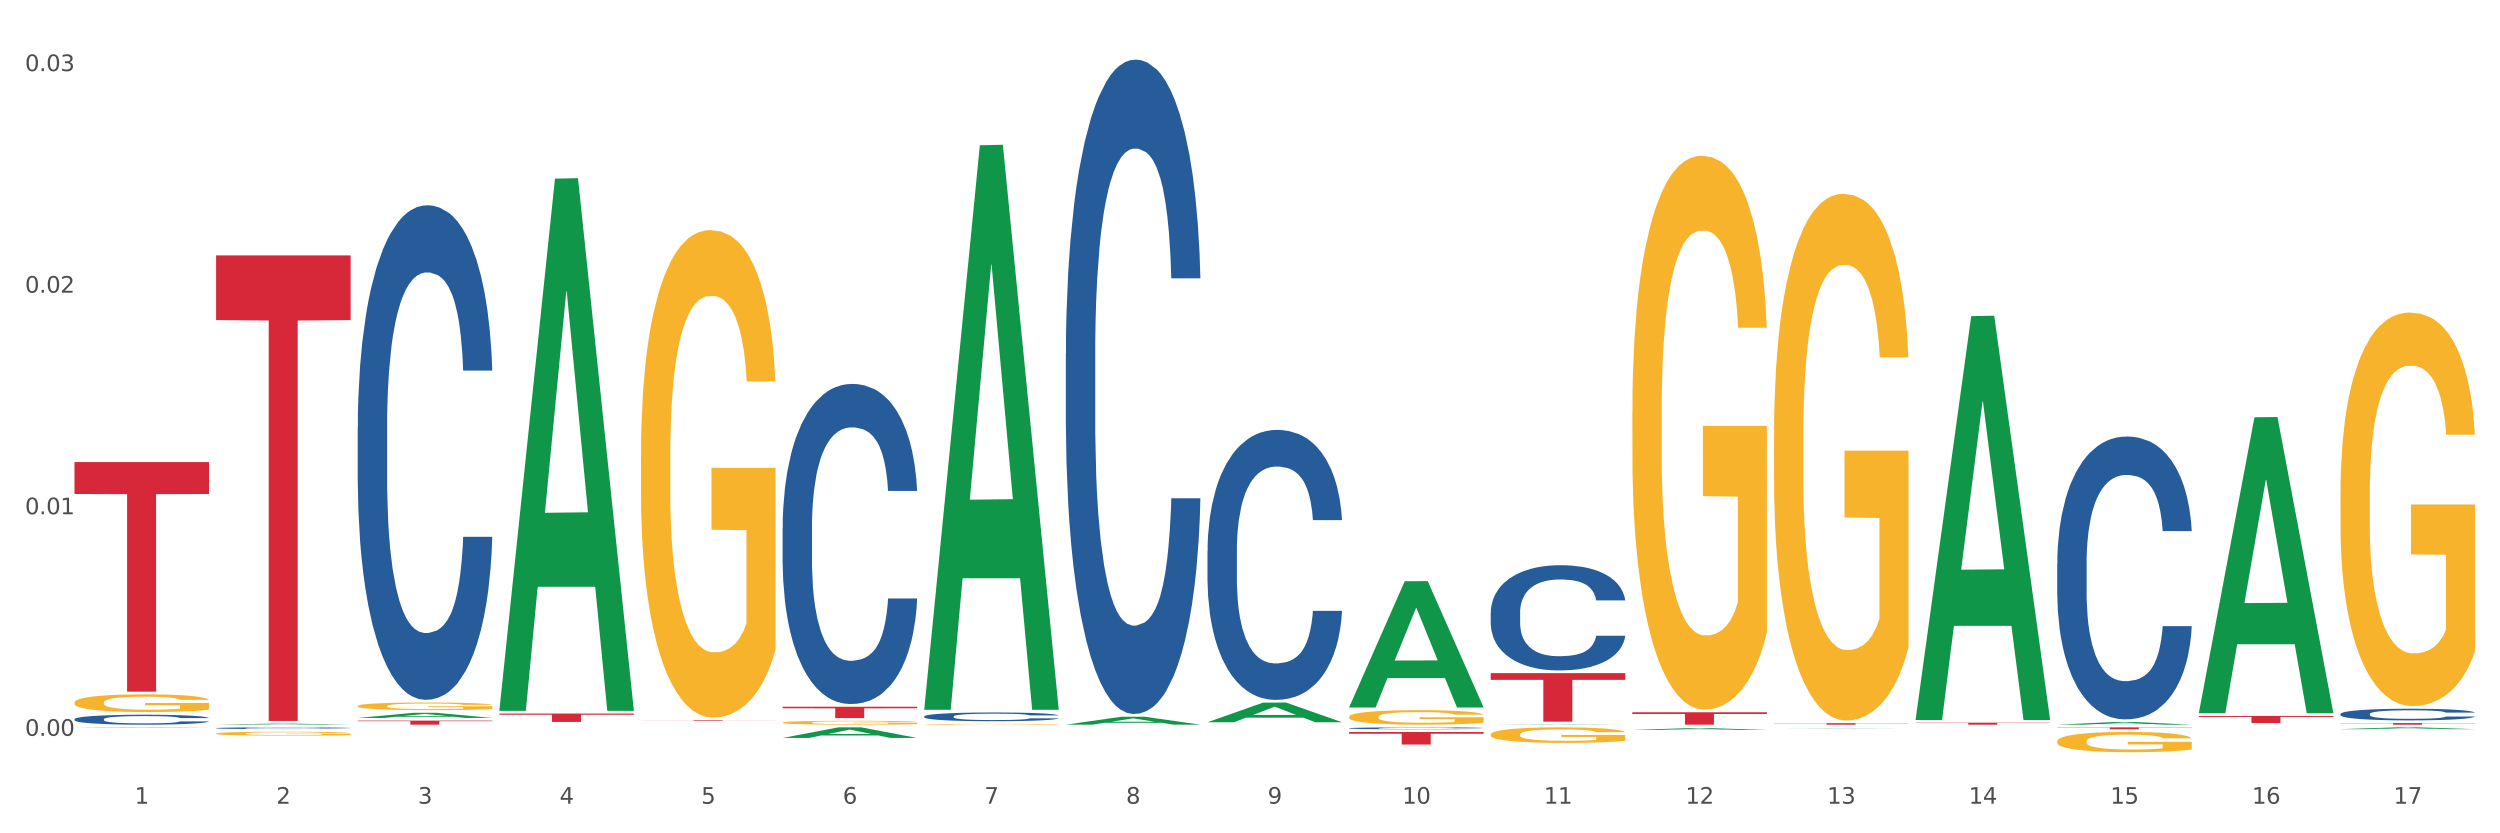
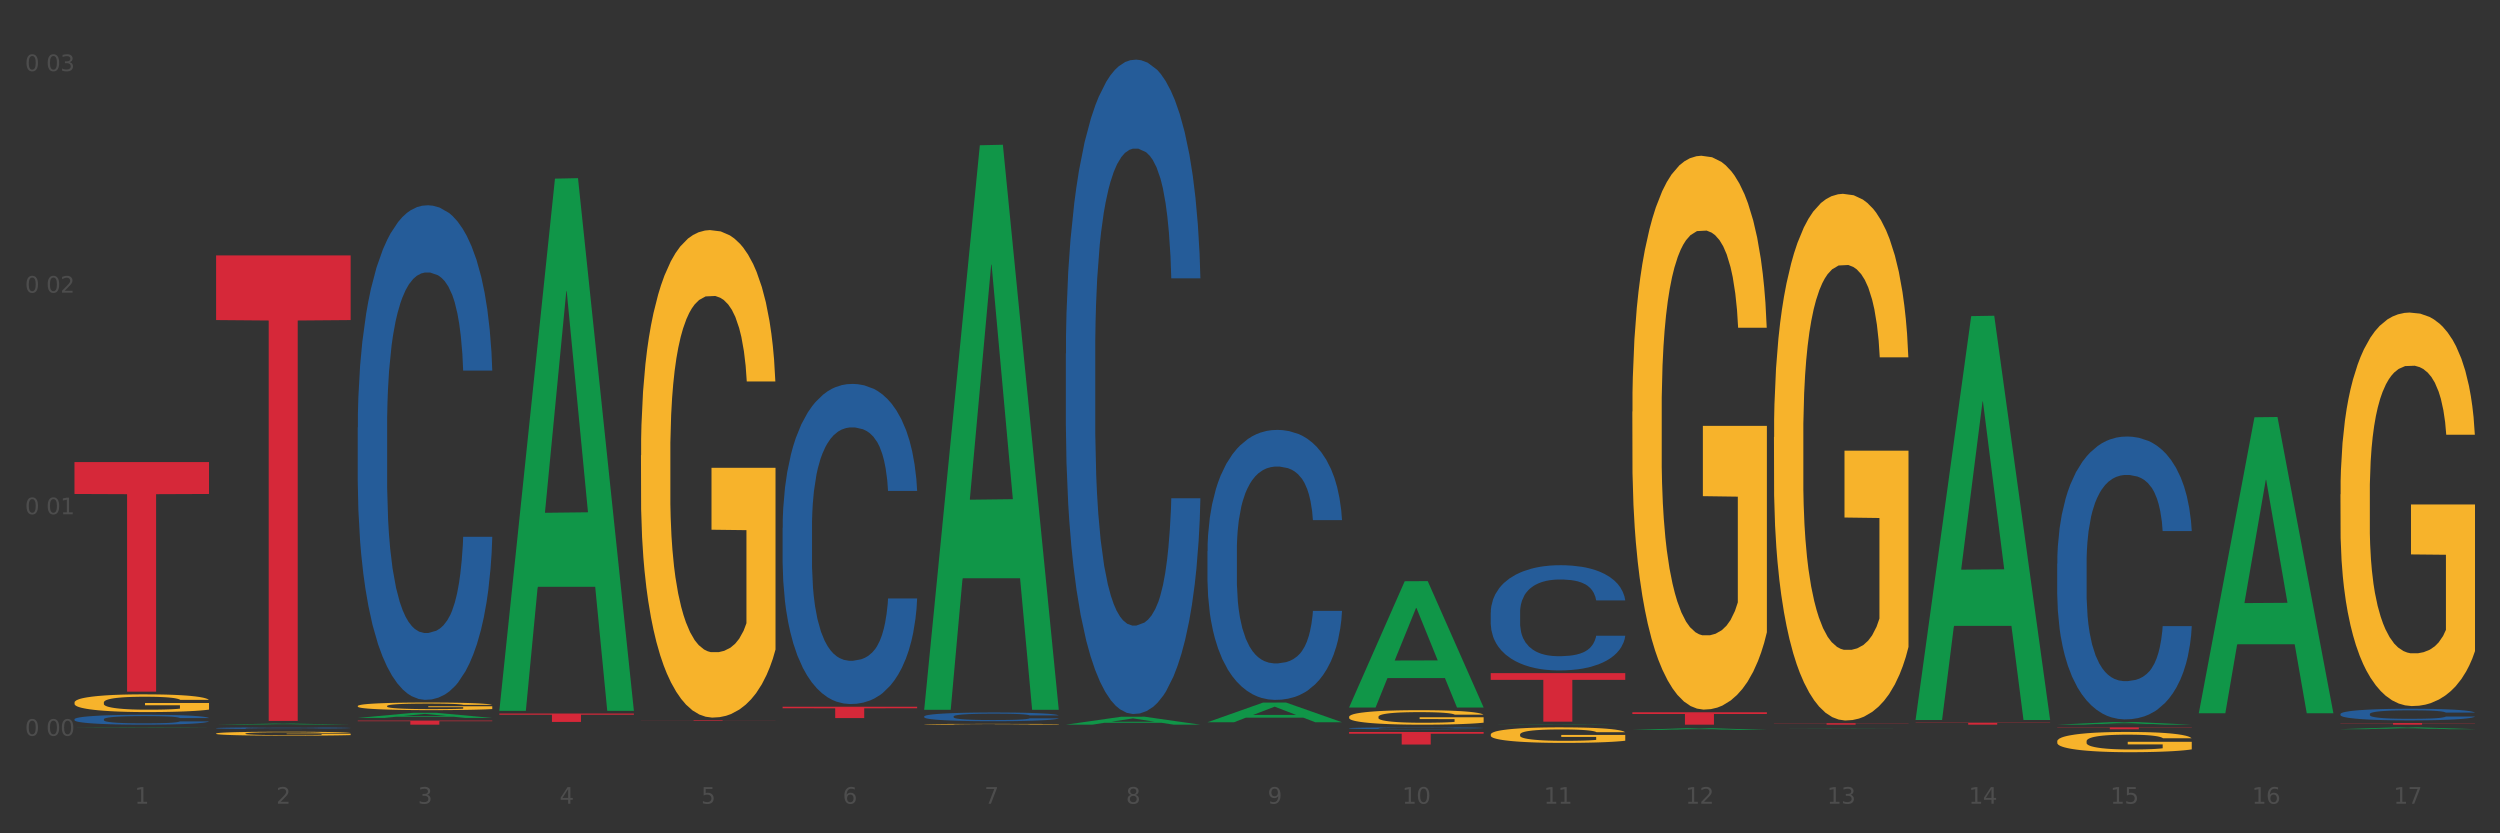
<svg xmlns="http://www.w3.org/2000/svg" xmlns:xlink="http://www.w3.org/1999/xlink" width="1080pt" height="360pt" viewBox="0 0 1080 360" version="1.1">
  <rect x="0" y="0" width="1080" height="360" fill="#333333" stroke="none" />
  <defs>
    <style type="text/css">*{stroke-linejoin: round; stroke-linecap: butt}</style>
  </defs>
  <g id="figure_1">
    <g id="patch_1">
-       <path d="M 0 360  L 1080 360  L 1080 0  L 0 0  z " style="fill: #ffffff; stroke: #ffffff; stroke-linejoin: miter" />
-     </g>
+       </g>
    <g id="axes_1">
      <g id="matplotlib.axis_1">
        <g id="xtick_1">
          <g id="text_1">
            <g style="fill: #4d4d4d" transform="translate(58.182 347.204) scale(0.096 -0.096)">
              <defs>
                <path id="DejaVuSans-31" d="M 794 531  L 1825 531  L 1825 4091  L 703 3866  L 703 4441  L 1819 4666  L 2450 4666  L 2450 531  L 3481 531  L 3481 0  L 794 0  L 794 531  z " transform="scale(0.016)" />
              </defs>
              <use xlink:href="#DejaVuSans-31" />
            </g>
          </g>
        </g>
        <g id="xtick_2">
          <g id="text_2">
            <g style="fill: #4d4d4d" transform="translate(119.364 347.204) scale(0.096 -0.096)">
              <defs>
                <path id="DejaVuSans-32" d="M 1228 531  L 3431 531  L 3431 0  L 469 0  L 469 531  Q 828 903 1448 1529  Q 2069 2156 2228 2338  Q 2531 2678 2651 2914  Q 2772 3150 2772 3378  Q 2772 3750 2511 3984  Q 2250 4219 1831 4219  Q 1534 4219 1204 4116  Q 875 4013 500 3803  L 500 4441  Q 881 4594 1212 4672  Q 1544 4750 1819 4750  Q 2544 4750 2975 4387  Q 3406 4025 3406 3419  Q 3406 3131 3298 2873  Q 3191 2616 2906 2266  Q 2828 2175 2409 1742  Q 1991 1309 1228 531  z " transform="scale(0.016)" />
              </defs>
              <use xlink:href="#DejaVuSans-32" />
            </g>
          </g>
        </g>
        <g id="xtick_3">
          <g id="text_3">
            <g style="fill: #4d4d4d" transform="translate(180.545 347.204) scale(0.096 -0.096)">
              <defs>
                <path id="DejaVuSans-33" d="M 2597 2516  Q 3050 2419 3304 2112  Q 3559 1806 3559 1356  Q 3559 666 3084 287  Q 2609 -91 1734 -91  Q 1441 -91 1130 -33  Q 819 25 488 141  L 488 750  Q 750 597 1062 519  Q 1375 441 1716 441  Q 2309 441 2620 675  Q 2931 909 2931 1356  Q 2931 1769 2642 2001  Q 2353 2234 1838 2234  L 1294 2234  L 1294 2753  L 1863 2753  Q 2328 2753 2575 2939  Q 2822 3125 2822 3475  Q 2822 3834 2567 4026  Q 2313 4219 1838 4219  Q 1578 4219 1281 4162  Q 984 4106 628 3988  L 628 4550  Q 988 4650 1302 4700  Q 1616 4750 1894 4750  Q 2613 4750 3031 4423  Q 3450 4097 3450 3541  Q 3450 3153 3228 2886  Q 3006 2619 2597 2516  z " transform="scale(0.016)" />
              </defs>
              <use xlink:href="#DejaVuSans-33" />
            </g>
          </g>
        </g>
        <g id="xtick_4">
          <g id="text_4">
            <g style="fill: #4d4d4d" transform="translate(241.726 347.204) scale(0.096 -0.096)">
              <defs>
                <path id="DejaVuSans-34" d="M 2419 4116  L 825 1625  L 2419 1625  L 2419 4116  z M 2253 4666  L 3047 4666  L 3047 1625  L 3713 1625  L 3713 1100  L 3047 1100  L 3047 0  L 2419 0  L 2419 1100  L 313 1100  L 313 1709  L 2253 4666  z " transform="scale(0.016)" />
              </defs>
              <use xlink:href="#DejaVuSans-34" />
            </g>
          </g>
        </g>
        <g id="xtick_5">
          <g id="text_5">
            <g style="fill: #4d4d4d" transform="translate(302.908 347.204) scale(0.096 -0.096)">
              <defs>
                <path id="DejaVuSans-35" d="M 691 4666  L 3169 4666  L 3169 4134  L 1269 4134  L 1269 2991  Q 1406 3038 1543 3061  Q 1681 3084 1819 3084  Q 2600 3084 3056 2656  Q 3513 2228 3513 1497  Q 3513 744 3044 326  Q 2575 -91 1722 -91  Q 1428 -91 1123 -41  Q 819 9 494 109  L 494 744  Q 775 591 1075 516  Q 1375 441 1709 441  Q 2250 441 2565 725  Q 2881 1009 2881 1497  Q 2881 1984 2565 2268  Q 2250 2553 1709 2553  Q 1456 2553 1204 2497  Q 953 2441 691 2322  L 691 4666  z " transform="scale(0.016)" />
              </defs>
              <use xlink:href="#DejaVuSans-35" />
            </g>
          </g>
        </g>
        <g id="xtick_6">
          <g id="text_6">
            <g style="fill: #4d4d4d" transform="translate(364.089 347.204) scale(0.096 -0.096)">
              <defs>
                <path id="DejaVuSans-36" d="M 2113 2584  Q 1688 2584 1439 2293  Q 1191 2003 1191 1497  Q 1191 994 1439 701  Q 1688 409 2113 409  Q 2538 409 2786 701  Q 3034 994 3034 1497  Q 3034 2003 2786 2293  Q 2538 2584 2113 2584  z M 3366 4563  L 3366 3988  Q 3128 4100 2886 4159  Q 2644 4219 2406 4219  Q 1781 4219 1451 3797  Q 1122 3375 1075 2522  Q 1259 2794 1537 2939  Q 1816 3084 2150 3084  Q 2853 3084 3261 2657  Q 3669 2231 3669 1497  Q 3669 778 3244 343  Q 2819 -91 2113 -91  Q 1303 -91 875 529  Q 447 1150 447 2328  Q 447 3434 972 4092  Q 1497 4750 2381 4750  Q 2619 4750 2861 4703  Q 3103 4656 3366 4563  z " transform="scale(0.016)" />
              </defs>
              <use xlink:href="#DejaVuSans-36" />
            </g>
          </g>
        </g>
        <g id="xtick_7">
          <g id="text_7">
            <g style="fill: #4d4d4d" transform="translate(425.271 347.204) scale(0.096 -0.096)">
              <defs>
                <path id="DejaVuSans-37" d="M 525 4666  L 3525 4666  L 3525 4397  L 1831 0  L 1172 0  L 2766 4134  L 525 4134  L 525 4666  z " transform="scale(0.016)" />
              </defs>
              <use xlink:href="#DejaVuSans-37" />
            </g>
          </g>
        </g>
        <g id="xtick_8">
          <g id="text_8">
            <g style="fill: #4d4d4d" transform="translate(486.452 347.204) scale(0.096 -0.096)">
              <defs>
                <path id="DejaVuSans-38" d="M 2034 2216  Q 1584 2216 1326 1975  Q 1069 1734 1069 1313  Q 1069 891 1326 650  Q 1584 409 2034 409  Q 2484 409 2743 651  Q 3003 894 3003 1313  Q 3003 1734 2745 1975  Q 2488 2216 2034 2216  z M 1403 2484  Q 997 2584 770 2862  Q 544 3141 544 3541  Q 544 4100 942 4425  Q 1341 4750 2034 4750  Q 2731 4750 3128 4425  Q 3525 4100 3525 3541  Q 3525 3141 3298 2862  Q 3072 2584 2669 2484  Q 3125 2378 3379 2068  Q 3634 1759 3634 1313  Q 3634 634 3220 271  Q 2806 -91 2034 -91  Q 1263 -91 848 271  Q 434 634 434 1313  Q 434 1759 690 2068  Q 947 2378 1403 2484  z M 1172 3481  Q 1172 3119 1398 2916  Q 1625 2713 2034 2713  Q 2441 2713 2670 2916  Q 2900 3119 2900 3481  Q 2900 3844 2670 4047  Q 2441 4250 2034 4250  Q 1625 4250 1398 4047  Q 1172 3844 1172 3481  z " transform="scale(0.016)" />
              </defs>
              <use xlink:href="#DejaVuSans-38" />
            </g>
          </g>
        </g>
        <g id="xtick_9">
          <g id="text_9">
            <g style="fill: #4d4d4d" transform="translate(547.634 347.204) scale(0.096 -0.096)">
              <defs>
                <path id="DejaVuSans-39" d="M 703 97  L 703 672  Q 941 559 1184 500  Q 1428 441 1663 441  Q 2288 441 2617 861  Q 2947 1281 2994 2138  Q 2813 1869 2534 1725  Q 2256 1581 1919 1581  Q 1219 1581 811 2004  Q 403 2428 403 3163  Q 403 3881 828 4315  Q 1253 4750 1959 4750  Q 2769 4750 3195 4129  Q 3622 3509 3622 2328  Q 3622 1225 3098 567  Q 2575 -91 1691 -91  Q 1453 -91 1209 -44  Q 966 3 703 97  z M 1959 2075  Q 2384 2075 2632 2365  Q 2881 2656 2881 3163  Q 2881 3666 2632 3958  Q 2384 4250 1959 4250  Q 1534 4250 1286 3958  Q 1038 3666 1038 3163  Q 1038 2656 1286 2365  Q 1534 2075 1959 2075  z " transform="scale(0.016)" />
              </defs>
              <use xlink:href="#DejaVuSans-39" />
            </g>
          </g>
        </g>
        <g id="xtick_10">
          <g id="text_10">
            <g style="fill: #4d4d4d" transform="translate(605.761 347.204) scale(0.096 -0.096)">
              <defs>
                <path id="DejaVuSans-30" d="M 2034 4250  Q 1547 4250 1301 3770  Q 1056 3291 1056 2328  Q 1056 1369 1301 889  Q 1547 409 2034 409  Q 2525 409 2770 889  Q 3016 1369 3016 2328  Q 3016 3291 2770 3770  Q 2525 4250 2034 4250  z M 2034 4750  Q 2819 4750 3233 4129  Q 3647 3509 3647 2328  Q 3647 1150 3233 529  Q 2819 -91 2034 -91  Q 1250 -91 836 529  Q 422 1150 422 2328  Q 422 3509 836 4129  Q 1250 4750 2034 4750  z " transform="scale(0.016)" />
              </defs>
              <use xlink:href="#DejaVuSans-31" />
              <use xlink:href="#DejaVuSans-30" transform="translate(63.623 0)" />
            </g>
          </g>
        </g>
        <g id="xtick_11">
          <g id="text_11">
            <g style="fill: #4d4d4d" transform="translate(666.942 347.204) scale(0.096 -0.096)">
              <use xlink:href="#DejaVuSans-31" />
              <use xlink:href="#DejaVuSans-31" transform="translate(63.623 0)" />
            </g>
          </g>
        </g>
        <g id="xtick_12">
          <g id="text_12">
            <g style="fill: #4d4d4d" transform="translate(728.124 347.204) scale(0.096 -0.096)">
              <use xlink:href="#DejaVuSans-31" />
              <use xlink:href="#DejaVuSans-32" transform="translate(63.623 0)" />
            </g>
          </g>
        </g>
        <g id="xtick_13">
          <g id="text_13">
            <g style="fill: #4d4d4d" transform="translate(789.305 347.204) scale(0.096 -0.096)">
              <use xlink:href="#DejaVuSans-31" />
              <use xlink:href="#DejaVuSans-33" transform="translate(63.623 0)" />
            </g>
          </g>
        </g>
        <g id="xtick_14">
          <g id="text_14">
            <g style="fill: #4d4d4d" transform="translate(850.487 347.204) scale(0.096 -0.096)">
              <use xlink:href="#DejaVuSans-31" />
              <use xlink:href="#DejaVuSans-34" transform="translate(63.623 0)" />
            </g>
          </g>
        </g>
        <g id="xtick_15">
          <g id="text_15">
            <g style="fill: #4d4d4d" transform="translate(911.668 347.204) scale(0.096 -0.096)">
              <use xlink:href="#DejaVuSans-31" />
              <use xlink:href="#DejaVuSans-35" transform="translate(63.623 0)" />
            </g>
          </g>
        </g>
        <g id="xtick_16">
          <g id="text_16">
            <g style="fill: #4d4d4d" transform="translate(972.849 347.204) scale(0.096 -0.096)">
              <use xlink:href="#DejaVuSans-31" />
              <use xlink:href="#DejaVuSans-36" transform="translate(63.623 0)" />
            </g>
          </g>
        </g>
        <g id="xtick_17">
          <g id="text_17">
            <g style="fill: #4d4d4d" transform="translate(1034.031 347.204) scale(0.096 -0.096)">
              <use xlink:href="#DejaVuSans-31" />
              <use xlink:href="#DejaVuSans-37" transform="translate(63.623 0)" />
            </g>
          </g>
        </g>
        <g id="xtick_18" />
        <g id="xtick_19" />
        <g id="xtick_20" />
        <g id="xtick_21" />
        <g id="xtick_22" />
        <g id="xtick_23" />
        <g id="xtick_24" />
        <g id="xtick_25" />
        <g id="xtick_26" />
        <g id="xtick_27" />
        <g id="xtick_28" />
        <g id="xtick_29" />
        <g id="xtick_30" />
        <g id="xtick_31" />
        <g id="xtick_32" />
        <g id="xtick_33" />
      </g>
      <g id="matplotlib.axis_2">
        <g id="ytick_1">
          <g id="text_18">
            <g style="fill: #4d4d4d" transform="translate(10.8 317.864) scale(0.096 -0.096)">
              <defs>
-                 <path id="DejaVuSans-2e" d="M 684 794  L 1344 794  L 1344 0  L 684 0  L 684 794  z " transform="scale(0.016)" />
-               </defs>
+                 </defs>
              <use xlink:href="#DejaVuSans-30" />
              <use xlink:href="#DejaVuSans-2e" transform="translate(63.623 0)" />
              <use xlink:href="#DejaVuSans-30" transform="translate(95.41 0)" />
              <use xlink:href="#DejaVuSans-30" transform="translate(159.033 0)" />
            </g>
          </g>
        </g>
        <g id="ytick_2">
          <g id="text_19">
            <g style="fill: #4d4d4d" transform="translate(10.8 222.15) scale(0.096 -0.096)">
              <use xlink:href="#DejaVuSans-30" />
              <use xlink:href="#DejaVuSans-2e" transform="translate(63.623 0)" />
              <use xlink:href="#DejaVuSans-30" transform="translate(95.41 0)" />
              <use xlink:href="#DejaVuSans-31" transform="translate(159.033 0)" />
            </g>
          </g>
        </g>
        <g id="ytick_3">
          <g id="text_20">
            <g style="fill: #4d4d4d" transform="translate(10.8 126.436) scale(0.096 -0.096)">
              <use xlink:href="#DejaVuSans-30" />
              <use xlink:href="#DejaVuSans-2e" transform="translate(63.623 0)" />
              <use xlink:href="#DejaVuSans-30" transform="translate(95.41 0)" />
              <use xlink:href="#DejaVuSans-32" transform="translate(159.033 0)" />
            </g>
          </g>
        </g>
        <g id="ytick_4">
          <g id="text_21">
            <g style="fill: #4d4d4d" transform="translate(10.8 30.722) scale(0.096 -0.096)">
              <use xlink:href="#DejaVuSans-30" />
              <use xlink:href="#DejaVuSans-2e" transform="translate(63.623 0)" />
              <use xlink:href="#DejaVuSans-30" transform="translate(95.41 0)" />
              <use xlink:href="#DejaVuSans-33" transform="translate(159.033 0)" />
            </g>
          </g>
        </g>
        <g id="ytick_5" />
        <g id="ytick_6" />
        <g id="ytick_7" />
      </g>
      <g id="PolyCollection_1">
        <path d="M 32.175 314.403  L 32.235 314.403  L 56.203 314.216  L 66.15 314.216  L 90.297 314.404  L 78.793 314.404  L 73.58 314.36  L 48.833 314.36  L 48.653 314.361  L 43.62 314.404  L 32.175 314.404  L 32.175 314.403  L 51.949 314.334  L 70.464 314.334  L 61.296 314.256  L 61.176 314.256  L 61.056 314.256  L 51.889 314.334  L 51.949 314.334  L 32.175 314.403  z " clip-path="url(#pb21a8a5afe)" style="fill: #109648" />
        <path d="M 93.356 110.32  L 151.479 110.32  L 151.479 138.271  L 128.615 138.46  L 128.615 311.453  L 116.082 311.453  L 116.082 138.46  L 93.356 138.271  L 93.356 110.509  L 93.356 110.32  z " clip-path="url(#pb21a8a5afe)" style="fill: #d62839" />
        <path d="M 32.175 199.608  L 90.297 199.608  L 90.297 213.393  L 67.434 213.486  L 67.434 298.805  L 54.901 298.805  L 54.901 213.486  L 32.175 213.393  L 32.175 199.701  L 32.175 199.608  z " clip-path="url(#pb21a8a5afe)" style="fill: #d62839" />
        <path d="M 32.175 310.698  L 32.244 310.695  L 32.244 310.585  L 32.45 310.436  L 33.206 310.161  L 34.167 309.954  L 35.816 309.711  L 36.709 309.609  L 37.877 309.495  L 40.282 309.311  L 43.03 309.154  L 44.954 309.068  L 46.396 309.013  L 49.625 308.915  L 51.48 308.872  L 53.404 308.836  L 55.053 308.813  L 57.801 308.785  L 60 308.774  L 62.542 308.77  L 64.671 308.774  L 67.488 308.789  L 71.61 308.836  L 73.19 308.864  L 75.32 308.911  L 77.519 308.974  L 79.305 309.036  L 81.366 309.126  L 83.496 309.244  L 85.557 309.393  L 87 309.53  L 88.168 309.675  L 89.198 309.852  L 89.954 310.044  L 90.297 310.205  L 77.725 310.205  L 77.381 310.059  L 76.694 309.903  L 76.007 309.797  L 75.251 309.711  L 74.084 309.613  L 73.053 309.55  L 71.335 309.475  L 69.755 309.428  L 68.45 309.401  L 66.87 309.377  L 63.503 309.354  L 61.099 309.354  L 59.587 309.362  L 57.732 309.381  L 56.152 309.409  L 54.297 309.456  L 52.854 309.507  L 51.412 309.573  L 50.587 309.62  L 49.351 309.707  L 48.526 309.777  L 47.427 309.899  L 46.809 309.985  L 45.709 310.208  L 45.228 310.373  L 45.022 310.487  L 44.885 310.612  L 44.885 311.224  L 45.297 311.498  L 45.641 311.616  L 46.19 311.749  L 47.221 311.922  L 48.732 312.09  L 50.312 312.212  L 51.618 312.286  L 52.854 312.341  L 54.091 312.384  L 55.603 312.423  L 56.839 312.447  L 58.694 312.47  L 60.893 312.482  L 62.61 312.482  L 66.114 312.463  L 67.694 312.443  L 69.206 312.416  L 70.855 312.372  L 72.16 312.325  L 72.916 312.29  L 74.152 312.216  L 75.114 312.137  L 75.939 312.047  L 76.488 311.969  L 77.106 311.851  L 77.587 311.718  L 77.725 311.647  L 90.297 311.647  L 90.023 311.788  L 89.542 311.926  L 88.58 312.11  L 87.824 312.216  L 86.656 312.345  L 85.419 312.455  L 83.702 312.576  L 82.122 312.666  L 80.473 312.745  L 78.687 312.815  L 75.458 312.913  L 74.29 312.941  L 71.816 312.988  L 69.893 313.015  L 67.076 313.043  L 64.19 313.059  L 61.167 313.062  L 58.488 313.055  L 55.534 313.031  L 53.679 313.008  L 51.618 312.972  L 49.213 312.917  L 46.946 312.851  L 44.816 312.772  L 42.824 312.682  L 40.969 312.58  L 38.564 312.412  L 36.778 312.247  L 35.473 312.094  L 34.58 311.965  L 33.686 311.8  L 33.206 311.686  L 32.45 311.412  L 32.175 311.157  L 32.175 310.698  z " clip-path="url(#pb21a8a5afe)" style="fill: #255c99" />
        <path d="M 93.356 316.89  L 93.425 316.888  L 93.425 316.832  L 93.562 316.784  L 94.248 316.668  L 95.278 316.571  L 96.033 316.52  L 96.787 316.478  L 97.68 316.436  L 98.778 316.392  L 100.768 316.328  L 102.003 316.296  L 103.512 316.261  L 106.257 316.212  L 108.247 316.184  L 110.306 316.16  L 113.668 316.132  L 115.864 316.12  L 118.197 316.11  L 121.011 316.104  L 123.138 316.103  L 127.804 316.107  L 131.784 316.121  L 133.706 316.132  L 136.176 316.151  L 137.48 316.163  L 139.607 316.188  L 141.803 316.221  L 143.313 316.249  L 145.577 316.302  L 147.293 316.355  L 148.871 316.42  L 149.695 316.465  L 150.312 316.507  L 150.861 316.555  L 151.41 316.632  L 139.058 316.632  L 138.578 316.577  L 137.823 316.526  L 136.725 316.476  L 135.764 316.445  L 134.118 316.406  L 132.608 316.381  L 131.03 316.363  L 129.108 316.347  L 127.599 316.339  L 125.471 316.333  L 121.285 316.335  L 118.472 316.347  L 116.55 316.363  L 115.315 316.377  L 114.217 316.392  L 112.982 316.414  L 111.541 316.447  L 110.512 316.476  L 109.482 316.513  L 108.659 316.551  L 107.904 316.594  L 107.287 316.641  L 106.806 316.689  L 106.394 316.748  L 106.051 316.846  L 106.051 317.06  L 106.189 317.108  L 106.532 317.172  L 106.943 317.22  L 107.63 317.277  L 108.247 317.316  L 109.414 317.372  L 110.718 317.419  L 111.747 317.449  L 112.776 317.473  L 114.56 317.508  L 116.55 317.536  L 118.266 317.553  L 120.599 317.568  L 122.177 317.575  L 123.55 317.578  L 126.912 317.578  L 129.314 317.573  L 131.99 317.562  L 134.049 317.548  L 135.764 317.531  L 137.686 317.503  L 138.921 317.477  L 138.921 317.151  L 123.824 317.15  L 123.824 316.934  L 151.479 316.934  L 151.479 317.568  L 150.312 317.601  L 149.008 317.631  L 147.636 317.657  L 145.577 317.69  L 143.107 317.721  L 140.911 317.743  L 138.578 317.761  L 135.833 317.778  L 132.265 317.794  L 130.069 317.8  L 127.324 317.805  L 124.099 317.806  L 121.285 317.803  L 118.54 317.796  L 115.658 317.782  L 112.845 317.761  L 110.718 317.741  L 108.59 317.716  L 106.326 317.684  L 104.542 317.652  L 103.169 317.624  L 101.66 317.589  L 100.013 317.542  L 98.778 317.5  L 97.68 317.456  L 96.513 317.4  L 95.69 317.352  L 94.866 317.291  L 94.386 317.246  L 93.837 317.176  L 93.425 317.078  L 93.356 316.89  z " clip-path="url(#pb21a8a5afe)" style="fill: #f7b32b" />
        <path d="M 154.538 305.01  L 154.606 305.007  L 154.606 304.899  L 154.744 304.806  L 155.43 304.581  L 156.459 304.395  L 157.214 304.296  L 157.969 304.216  L 158.861 304.135  L 159.959 304.051  L 161.949 303.928  L 163.184 303.865  L 164.694 303.799  L 167.439 303.703  L 169.429 303.649  L 171.487 303.604  L 174.85 303.55  L 177.046 303.526  L 179.379 303.508  L 182.192 303.496  L 184.32 303.493  L 188.986 303.502  L 192.966 303.529  L 194.887 303.55  L 197.358 303.586  L 198.661 303.61  L 200.789 303.658  L 202.985 303.721  L 204.494 303.775  L 206.759 303.877  L 208.474 303.979  L 210.053 304.105  L 210.876 304.192  L 211.494 304.273  L 212.043 304.365  L 212.592 304.512  L 200.24 304.512  L 199.759 304.407  L 199.005 304.308  L 197.907 304.213  L 196.946 304.153  L 195.299 304.078  L 193.789 304.03  L 192.211 303.994  L 190.29 303.964  L 188.78 303.949  L 186.653 303.937  L 182.467 303.94  L 179.653 303.964  L 177.732 303.994  L 176.497 304.021  L 175.399 304.051  L 174.164 304.093  L 172.723 304.156  L 171.693 304.213  L 170.664 304.284  L 169.84 304.356  L 169.086 304.44  L 168.468 304.53  L 167.988 304.623  L 167.576 304.737  L 167.233 304.926  L 167.233 305.337  L 167.37 305.43  L 167.713 305.553  L 168.125 305.646  L 168.811 305.757  L 169.429 305.832  L 170.595 305.94  L 171.899 306.03  L 172.928 306.087  L 173.958 306.135  L 175.742 306.201  L 177.732 306.255  L 179.447 306.288  L 181.781 306.318  L 183.359 306.33  L 184.731 306.336  L 188.094 306.336  L 190.495 306.327  L 193.172 306.306  L 195.23 306.279  L 196.946 306.246  L 198.867 306.192  L 200.102 306.141  L 200.102 305.514  L 185.006 305.511  L 185.006 305.094  L 212.66 305.094  L 212.66 306.318  L 211.494 306.38  L 210.19 306.437  L 208.817 306.488  L 206.759 306.551  L 204.288 306.611  L 202.092 306.653  L 199.759 306.689  L 197.014 306.722  L 193.446 306.752  L 191.25 306.764  L 188.505 306.773  L 185.28 306.776  L 182.467 306.77  L 179.722 306.755  L 176.84 306.728  L 174.026 306.689  L 171.899 306.65  L 169.772 306.602  L 167.507 306.539  L 165.723 306.479  L 164.351 306.425  L 162.841 306.357  L 161.194 306.267  L 159.959 306.186  L 158.861 306.102  L 157.694 305.994  L 156.871 305.901  L 156.048 305.784  L 155.567 305.697  L 155.018 305.562  L 154.606 305.373  L 154.538 305.01  z " clip-path="url(#pb21a8a5afe)" style="fill: #f7b32b" />
        <path d="M 276.901 196.717  L 276.969 196.524  L 276.969 189.6  L 277.107 183.638  L 277.793 169.212  L 278.822 157.287  L 279.577 150.94  L 280.332 145.747  L 281.224 140.553  L 282.322 135.168  L 284.312 127.282  L 285.547 123.243  L 287.057 119.011  L 289.801 112.857  L 291.792 109.394  L 293.85 106.509  L 297.213 103.047  L 299.408 101.509  L 301.742 100.354  L 304.555 99.585  L 306.682 99.393  L 311.349 99.97  L 315.329 101.701  L 317.25 103.047  L 319.72 105.355  L 321.024 106.894  L 323.152 109.971  L 325.347 114.011  L 326.857 117.473  L 329.122 124.012  L 330.837 130.552  L 332.415 138.63  L 333.239 144.208  L 333.856 149.401  L 334.405 155.364  L 334.954 164.788  L 322.603 164.788  L 322.122 158.056  L 321.367 151.709  L 320.269 145.554  L 319.309 141.708  L 317.662 136.899  L 316.152 133.822  L 314.574 131.514  L 312.652 129.59  L 311.143 128.628  L 309.015 127.859  L 304.83 128.051  L 302.016 129.59  L 300.095 131.514  L 298.86 133.245  L 297.762 135.168  L 296.526 137.861  L 295.085 141.9  L 294.056 145.554  L 293.027 150.17  L 292.203 154.787  L 291.448 160.172  L 290.831 165.942  L 290.35 171.905  L 289.939 179.214  L 289.596 191.331  L 289.596 217.682  L 289.733 223.644  L 290.076 231.53  L 290.488 237.493  L 291.174 244.609  L 291.792 249.418  L 292.958 256.342  L 294.262 262.112  L 295.291 265.767  L 296.321 268.844  L 298.105 273.076  L 300.095 276.538  L 301.81 278.653  L 304.143 280.577  L 305.722 281.346  L 307.094 281.731  L 310.457 281.731  L 312.858 281.154  L 315.535 279.807  L 317.593 278.076  L 319.309 275.961  L 321.23 272.498  L 322.465 269.229  L 322.465 229.03  L 307.369 228.837  L 307.369 202.102  L 335.023 202.102  L 335.023 280.577  L 333.856 284.616  L 332.553 288.27  L 331.18 291.54  L 329.122 295.579  L 326.651 299.426  L 324.455 302.119  L 322.122 304.427  L 319.377 306.543  L 315.809 308.466  L 313.613 309.235  L 310.868 309.812  L 307.643 310.005  L 304.83 309.62  L 302.085 308.658  L 299.203 306.927  L 296.389 304.427  L 294.262 301.926  L 292.135 298.849  L 289.87 294.81  L 288.086 290.963  L 286.714 287.501  L 285.204 283.077  L 283.557 277.307  L 282.322 272.114  L 281.224 266.728  L 280.057 259.804  L 279.234 253.842  L 278.41 246.34  L 277.93 240.762  L 277.381 232.107  L 276.969 219.99  L 276.901 196.717  z " clip-path="url(#pb21a8a5afe)" style="fill: #f7b32b" />
        <path d="M 399.263 312.879  L 399.332 312.878  L 399.332 312.867  L 399.469 312.857  L 400.156 312.834  L 401.185 312.815  L 401.94 312.804  L 402.695 312.796  L 403.587 312.788  L 404.685 312.779  L 406.675 312.766  L 407.91 312.759  L 409.419 312.753  L 412.164 312.743  L 414.154 312.737  L 416.213 312.732  L 419.575 312.727  L 421.771 312.724  L 424.104 312.722  L 426.918 312.721  L 429.045 312.721  L 433.711 312.722  L 437.691 312.725  L 439.613 312.727  L 442.083 312.73  L 443.387 312.733  L 445.514 312.738  L 447.71 312.744  L 449.22 312.75  L 451.484 312.761  L 453.2 312.771  L 454.778 312.784  L 455.602 312.793  L 456.219 312.802  L 456.768 312.812  L 457.317 312.827  L 444.965 312.827  L 444.485 312.816  L 443.73 312.806  L 442.632 312.796  L 441.672 312.789  L 440.025 312.782  L 438.515 312.777  L 436.937 312.773  L 435.015 312.77  L 433.506 312.768  L 431.378 312.767  L 427.192 312.767  L 424.379 312.77  L 422.458 312.773  L 421.222 312.776  L 420.124 312.779  L 418.889 312.783  L 417.448 312.79  L 416.419 312.796  L 415.39 312.803  L 414.566 312.811  L 413.811 312.819  L 413.194 312.829  L 412.713 312.838  L 412.302 312.85  L 411.958 312.87  L 411.958 312.913  L 412.096 312.922  L 412.439 312.935  L 412.851 312.945  L 413.537 312.956  L 414.154 312.964  L 415.321 312.975  L 416.625 312.985  L 417.654 312.991  L 418.683 312.996  L 420.468 313.003  L 422.458 313.008  L 424.173 313.012  L 426.506 313.015  L 428.084 313.016  L 429.457 313.017  L 432.819 313.017  L 435.221 313.016  L 437.897 313.013  L 439.956 313.011  L 441.672 313.007  L 443.593 313.002  L 444.828 312.996  L 444.828 312.931  L 429.731 312.931  L 429.731 312.887  L 457.386 312.887  L 457.386 313.015  L 456.219 313.021  L 454.915 313.027  L 453.543 313.033  L 451.484 313.039  L 449.014 313.045  L 446.818 313.05  L 444.485 313.053  L 441.74 313.057  L 438.172 313.06  L 435.976 313.061  L 433.231 313.062  L 430.006 313.062  L 427.192 313.062  L 424.448 313.06  L 421.565 313.057  L 418.752 313.053  L 416.625 313.049  L 414.497 313.044  L 412.233 313.038  L 410.449 313.032  L 409.076 313.026  L 407.567 313.019  L 405.92 313.009  L 404.685 313.001  L 403.587 312.992  L 402.42 312.981  L 401.597 312.971  L 400.773 312.959  L 400.293 312.95  L 399.744 312.936  L 399.332 312.916  L 399.263 312.879  z " clip-path="url(#pb21a8a5afe)" style="fill: #f7b32b" />
        <path d="M 582.808 309.693  L 582.876 309.687  L 582.876 309.481  L 583.014 309.304  L 583.7 308.875  L 584.729 308.52  L 585.484 308.332  L 586.239 308.177  L 587.131 308.023  L 588.229 307.862  L 590.219 307.628  L 591.454 307.508  L 592.964 307.382  L 595.709 307.199  L 597.699 307.096  L 599.757 307.01  L 603.12 306.907  L 605.316 306.861  L 607.649 306.827  L 610.462 306.804  L 612.589 306.798  L 617.256 306.816  L 621.236 306.867  L 623.157 306.907  L 625.628 306.976  L 626.931 307.022  L 629.059 307.113  L 631.254 307.233  L 632.764 307.336  L 635.029 307.531  L 636.744 307.725  L 638.322 307.965  L 639.146 308.131  L 639.764 308.286  L 640.312 308.463  L 640.861 308.743  L 628.51 308.743  L 628.029 308.543  L 627.274 308.354  L 626.176 308.171  L 625.216 308.057  L 623.569 307.914  L 622.059 307.822  L 620.481 307.754  L 618.56 307.697  L 617.05 307.668  L 614.923 307.645  L 610.737 307.651  L 607.923 307.697  L 606.002 307.754  L 604.767 307.805  L 603.669 307.862  L 602.433 307.943  L 600.992 308.063  L 599.963 308.171  L 598.934 308.309  L 598.11 308.446  L 597.355 308.606  L 596.738 308.778  L 596.258 308.955  L 595.846 309.172  L 595.503 309.533  L 595.503 310.317  L 595.64 310.494  L 595.983 310.728  L 596.395 310.906  L 597.081 311.117  L 597.699 311.26  L 598.865 311.466  L 600.169 311.638  L 601.198 311.747  L 602.228 311.838  L 604.012 311.964  L 606.002 312.067  L 607.717 312.13  L 610.05 312.187  L 611.629 312.21  L 613.001 312.222  L 616.364 312.222  L 618.765 312.204  L 621.442 312.164  L 623.5 312.113  L 625.216 312.05  L 627.137 311.947  L 628.372 311.85  L 628.372 310.654  L 613.276 310.648  L 613.276 309.853  L 640.93 309.853  L 640.93 312.187  L 639.764 312.307  L 638.46 312.416  L 637.087 312.513  L 635.029 312.633  L 632.558 312.748  L 630.362 312.828  L 628.029 312.897  L 625.284 312.959  L 621.716 313.017  L 619.52 313.04  L 616.775 313.057  L 613.55 313.062  L 610.737 313.051  L 607.992 313.022  L 605.11 312.971  L 602.296 312.897  L 600.169 312.822  L 598.042 312.731  L 595.777 312.611  L 593.993 312.496  L 592.621 312.393  L 591.111 312.262  L 589.464 312.09  L 588.229 311.936  L 587.131 311.775  L 585.964 311.569  L 585.141 311.392  L 584.317 311.169  L 583.837 311.003  L 583.288 310.746  L 582.876 310.385  L 582.808 309.693  z " clip-path="url(#pb21a8a5afe)" style="fill: #f7b32b" />
        <path d="M 643.989 317.318  L 644.058 317.312  L 644.058 317.091  L 644.195 316.901  L 644.881 316.441  L 645.911 316.061  L 646.665 315.859  L 647.42 315.694  L 648.312 315.528  L 649.41 315.356  L 651.4 315.105  L 652.635 314.976  L 654.145 314.842  L 656.89 314.645  L 658.88 314.535  L 660.939 314.443  L 664.301 314.333  L 666.497 314.284  L 668.83 314.247  L 671.644 314.222  L 673.771 314.216  L 678.437 314.235  L 682.417 314.29  L 684.339 314.333  L 686.809 314.406  L 688.113 314.455  L 690.24 314.553  L 692.436 314.682  L 693.946 314.793  L 696.21 315.001  L 697.926 315.209  L 699.504 315.467  L 700.327 315.645  L 700.945 315.81  L 701.494 316  L 702.043 316.3  L 689.691 316.3  L 689.211 316.086  L 688.456 315.884  L 687.358 315.687  L 686.397 315.565  L 684.75 315.412  L 683.241 315.314  L 681.662 315.24  L 679.741 315.179  L 678.231 315.148  L 676.104 315.124  L 671.918 315.13  L 669.105 315.179  L 667.183 315.24  L 665.948 315.295  L 664.85 315.356  L 663.615 315.442  L 662.174 315.571  L 661.145 315.687  L 660.115 315.835  L 659.292 315.982  L 658.537 316.153  L 657.919 316.337  L 657.439 316.527  L 657.027 316.76  L 656.684 317.146  L 656.684 317.986  L 656.821 318.176  L 657.164 318.428  L 657.576 318.618  L 658.262 318.844  L 658.88 318.998  L 660.047 319.218  L 661.35 319.402  L 662.38 319.519  L 663.409 319.617  L 665.193 319.752  L 667.183 319.862  L 668.899 319.929  L 671.232 319.991  L 672.81 320.015  L 674.183 320.028  L 677.545 320.028  L 679.947 320.009  L 682.623 319.966  L 684.682 319.911  L 686.397 319.844  L 688.319 319.733  L 689.554 319.629  L 689.554 318.348  L 674.457 318.342  L 674.457 317.49  L 702.112 317.49  L 702.112 319.991  L 700.945 320.119  L 699.641 320.236  L 698.269 320.34  L 696.21 320.469  L 693.74 320.591  L 691.544 320.677  L 689.211 320.751  L 686.466 320.818  L 682.898 320.88  L 680.702 320.904  L 677.957 320.922  L 674.732 320.929  L 671.918 320.916  L 669.173 320.886  L 666.291 320.831  L 663.478 320.751  L 661.35 320.671  L 659.223 320.573  L 656.959 320.444  L 655.174 320.322  L 653.802 320.211  L 652.292 320.07  L 650.645 319.887  L 649.41 319.721  L 648.312 319.549  L 647.146 319.329  L 646.322 319.139  L 645.499 318.9  L 645.018 318.722  L 644.47 318.446  L 644.058 318.06  L 643.989 317.318  z " clip-path="url(#pb21a8a5afe)" style="fill: #f7b32b" />
        <path d="M 705.171 177.847  L 705.239 177.628  L 705.239 169.762  L 705.376 162.988  L 706.063 146.599  L 707.092 133.051  L 707.847 125.84  L 708.602 119.94  L 709.494 114.04  L 710.592 107.921  L 712.582 98.962  L 713.817 94.373  L 715.327 89.566  L 718.071 82.573  L 720.061 78.64  L 722.12 75.362  L 725.483 71.429  L 727.678 69.68  L 730.012 68.369  L 732.825 67.495  L 734.952 67.277  L 739.619 67.932  L 743.599 69.899  L 745.52 71.429  L 747.99 74.051  L 749.294 75.799  L 751.421 79.295  L 753.617 83.884  L 755.127 87.817  L 757.391 95.247  L 759.107 102.677  L 760.685 111.854  L 761.509 118.191  L 762.126 124.091  L 762.675 130.866  L 763.224 141.573  L 750.872 141.573  L 750.392 133.925  L 749.637 126.714  L 748.539 119.721  L 747.579 115.351  L 745.932 109.888  L 744.422 106.392  L 742.844 103.769  L 740.922 101.584  L 739.413 100.492  L 737.285 99.617  L 733.099 99.836  L 730.286 101.584  L 728.365 103.769  L 727.129 105.736  L 726.031 107.921  L 724.796 110.98  L 723.355 115.569  L 722.326 119.721  L 721.297 124.966  L 720.473 130.21  L 719.718 136.328  L 719.101 142.884  L 718.62 149.658  L 718.209 157.962  L 717.866 171.728  L 717.866 201.665  L 718.003 208.439  L 718.346 217.399  L 718.758 224.173  L 719.444 232.258  L 720.061 237.721  L 721.228 245.588  L 722.532 252.143  L 723.561 256.295  L 724.59 259.791  L 726.375 264.599  L 728.365 268.532  L 730.08 270.936  L 732.413 273.121  L 733.992 273.995  L 735.364 274.432  L 738.726 274.432  L 741.128 273.776  L 743.804 272.247  L 745.863 270.28  L 747.579 267.876  L 749.5 263.943  L 750.735 260.228  L 750.735 214.558  L 735.638 214.339  L 735.638 183.965  L 763.293 183.965  L 763.293 273.121  L 762.126 277.71  L 760.823 281.862  L 759.45 285.576  L 757.391 290.165  L 754.921 294.536  L 752.725 297.595  L 750.392 300.217  L 747.647 302.621  L 744.079 304.806  L 741.883 305.68  L 739.138 306.336  L 735.913 306.554  L 733.099 306.117  L 730.355 305.025  L 727.473 303.058  L 724.659 300.217  L 722.532 297.376  L 720.405 293.88  L 718.14 289.291  L 716.356 284.921  L 714.983 280.988  L 713.474 275.962  L 711.827 269.406  L 710.592 263.506  L 709.494 257.388  L 708.327 249.521  L 707.504 242.747  L 706.68 234.225  L 706.2 227.888  L 705.651 218.054  L 705.239 204.288  L 705.171 177.847  z " clip-path="url(#pb21a8a5afe)" style="fill: #f7b32b" />
        <path d="M 766.352 188.868  L 766.421 188.66  L 766.421 181.18  L 766.558 174.738  L 767.244 159.154  L 768.273 146.271  L 769.028 139.414  L 769.783 133.804  L 770.675 128.193  L 771.773 122.375  L 773.763 113.856  L 774.998 109.492  L 776.508 104.921  L 779.253 98.271  L 781.243 94.531  L 783.301 91.414  L 786.664 87.674  L 788.86 86.012  L 791.193 84.765  L 794.006 83.934  L 796.134 83.726  L 800.8 84.349  L 804.78 86.219  L 806.701 87.674  L 809.172 90.167  L 810.476 91.83  L 812.603 95.154  L 814.799 99.518  L 816.308 103.258  L 818.573 110.323  L 820.288 117.388  L 821.867 126.115  L 822.69 132.141  L 823.308 137.752  L 823.857 144.193  L 824.406 154.375  L 812.054 154.375  L 811.574 147.102  L 810.819 140.245  L 809.721 133.596  L 808.76 129.44  L 807.113 124.245  L 805.603 120.921  L 804.025 118.427  L 802.104 116.349  L 800.594 115.31  L 798.467 114.479  L 794.281 114.687  L 791.467 116.349  L 789.546 118.427  L 788.311 120.297  L 787.213 122.375  L 785.978 125.284  L 784.537 129.648  L 783.507 133.596  L 782.478 138.583  L 781.655 143.57  L 780.9 149.388  L 780.282 155.622  L 779.802 162.063  L 779.39 169.959  L 779.047 183.05  L 779.047 211.517  L 779.184 217.959  L 779.527 226.478  L 779.939 232.92  L 780.625 240.608  L 781.243 245.803  L 782.409 253.283  L 783.713 259.517  L 784.743 263.465  L 785.772 266.79  L 787.556 271.361  L 789.546 275.101  L 791.262 277.387  L 793.595 279.465  L 795.173 280.296  L 796.545 280.712  L 799.908 280.712  L 802.31 280.088  L 804.986 278.634  L 807.044 276.764  L 808.76 274.478  L 810.681 270.738  L 811.917 267.205  L 811.917 223.777  L 796.82 223.569  L 796.82 194.686  L 824.474 194.686  L 824.474 279.465  L 823.308 283.829  L 822.004 287.777  L 820.632 291.309  L 818.573 295.673  L 816.103 299.829  L 813.907 302.738  L 811.574 305.231  L 808.829 307.517  L 805.26 309.595  L 803.064 310.426  L 800.32 311.049  L 797.094 311.257  L 794.281 310.841  L 791.536 309.803  L 788.654 307.932  L 785.84 305.231  L 783.713 302.53  L 781.586 299.205  L 779.321 294.842  L 777.537 290.686  L 776.165 286.946  L 774.655 282.166  L 773.008 275.933  L 771.773 270.322  L 770.675 264.504  L 769.509 257.024  L 768.685 250.582  L 767.862 242.478  L 767.381 236.452  L 766.832 227.102  L 766.421 214.011  L 766.352 188.868  z " clip-path="url(#pb21a8a5afe)" style="fill: #f7b32b" />
        <path d="M 154.538 311.306  L 212.66 311.306  L 212.66 311.55  L 189.797 311.552  L 189.797 313.062  L 177.263 313.062  L 177.263 311.552  L 154.538 311.55  L 154.538 311.308  L 154.538 311.306  z " clip-path="url(#pb21a8a5afe)" style="fill: #d62839" />
        <path d="M 888.715 320.243  L 888.783 320.235  L 888.783 319.947  L 888.921 319.7  L 889.607 319.1  L 890.636 318.605  L 891.391 318.341  L 892.146 318.126  L 893.038 317.91  L 894.136 317.686  L 896.126 317.358  L 897.361 317.191  L 898.871 317.015  L 901.616 316.759  L 903.606 316.615  L 905.664 316.495  L 909.027 316.352  L 911.223 316.288  L 913.556 316.24  L 916.369 316.208  L 918.497 316.2  L 923.163 316.224  L 927.143 316.296  L 929.064 316.352  L 931.535 316.447  L 932.838 316.511  L 934.966 316.639  L 937.162 316.807  L 938.671 316.951  L 940.936 317.223  L 942.651 317.494  L 944.23 317.83  L 945.053 318.062  L 945.671 318.277  L 946.22 318.525  L 946.769 318.917  L 934.417 318.917  L 933.936 318.637  L 933.182 318.373  L 932.084 318.118  L 931.123 317.958  L 929.476 317.758  L 927.966 317.63  L 926.388 317.534  L 924.467 317.454  L 922.957 317.414  L 920.83 317.382  L 916.644 317.39  L 913.83 317.454  L 911.909 317.534  L 910.674 317.606  L 909.576 317.686  L 908.341 317.798  L 906.899 317.966  L 905.87 318.118  L 904.841 318.309  L 904.017 318.501  L 903.263 318.725  L 902.645 318.965  L 902.165 319.212  L 901.753 319.516  L 901.41 320.019  L 901.41 321.114  L 901.547 321.362  L 901.89 321.689  L 902.302 321.937  L 902.988 322.233  L 903.606 322.432  L 904.772 322.72  L 906.076 322.96  L 907.105 323.112  L 908.135 323.24  L 909.919 323.415  L 911.909 323.559  L 913.624 323.647  L 915.958 323.727  L 917.536 323.759  L 918.908 323.775  L 922.271 323.775  L 924.672 323.751  L 927.349 323.695  L 929.407 323.623  L 931.123 323.535  L 933.044 323.391  L 934.279 323.255  L 934.279 321.585  L 919.183 321.577  L 919.183 320.467  L 946.837 320.467  L 946.837 323.727  L 945.671 323.895  L 944.367 324.047  L 942.994 324.182  L 940.936 324.35  L 938.465 324.51  L 936.269 324.622  L 933.936 324.718  L 931.191 324.806  L 927.623 324.886  L 925.427 324.918  L 922.682 324.942  L 919.457 324.95  L 916.644 324.934  L 913.899 324.894  L 911.017 324.822  L 908.203 324.718  L 906.076 324.614  L 903.949 324.486  L 901.684 324.318  L 899.9 324.158  L 898.528 324.015  L 897.018 323.831  L 895.371 323.591  L 894.136 323.375  L 893.038 323.152  L 891.871 322.864  L 891.048 322.616  L 890.224 322.305  L 889.744 322.073  L 889.195 321.713  L 888.783 321.21  L 888.715 320.243  z " clip-path="url(#pb21a8a5afe)" style="fill: #f7b32b" />
        <path d="M 93.356 314.545  L 93.425 314.545  L 93.425 314.526  L 93.631 314.501  L 94.387 314.454  L 95.349 314.418  L 96.998 314.377  L 97.891 314.359  L 99.059 314.34  L 101.463 314.309  L 104.211 314.282  L 106.135 314.267  L 107.578 314.258  L 110.807 314.241  L 112.662 314.234  L 114.585 314.228  L 116.234 314.224  L 118.982 314.219  L 121.181 314.217  L 123.723 314.216  L 125.853 314.217  L 128.67 314.22  L 132.792 314.228  L 134.372 314.232  L 136.502 314.24  L 138.7 314.251  L 140.486 314.262  L 142.547 314.277  L 144.677 314.297  L 146.738 314.323  L 148.181 314.346  L 149.349 314.371  L 150.38 314.401  L 151.135 314.434  L 151.479 314.461  L 138.906 314.461  L 138.563 314.436  L 137.876 314.41  L 137.189 314.392  L 136.433 314.377  L 135.265 314.36  L 134.234 314.349  L 132.517 314.337  L 130.937 314.329  L 129.631 314.324  L 128.051 314.32  L 124.685 314.316  L 122.28 314.316  L 120.769 314.317  L 118.914 314.321  L 117.334 314.325  L 115.479 314.333  L 114.036 314.342  L 112.593 314.353  L 111.769 314.361  L 110.532 314.376  L 109.708 314.388  L 108.608 314.409  L 107.99 314.424  L 106.891 314.462  L 106.41 314.49  L 106.204 314.509  L 106.066 314.531  L 106.066 314.635  L 106.479 314.682  L 106.822 314.702  L 107.372 314.725  L 108.402 314.754  L 109.914 314.783  L 111.494 314.804  L 112.799 314.816  L 114.036 314.826  L 115.273 314.833  L 116.784 314.84  L 118.021 314.844  L 119.876 314.848  L 122.074 314.85  L 123.792 314.85  L 127.295 314.847  L 128.876 314.843  L 130.387 314.838  L 132.036 314.831  L 133.341 314.823  L 134.097 314.817  L 135.334 314.804  L 136.296 314.791  L 137.12 314.776  L 137.67 314.762  L 138.288 314.742  L 138.769 314.719  L 138.906 314.707  L 151.479 314.707  L 151.204 314.731  L 150.723 314.755  L 149.761 314.786  L 149.005 314.804  L 147.838 314.826  L 146.601 314.845  L 144.883 314.866  L 143.303 314.881  L 141.654 314.895  L 139.868 314.907  L 136.639 314.923  L 135.471 314.928  L 132.998 314.936  L 131.074 314.941  L 128.257 314.946  L 125.372 314.948  L 122.349 314.949  L 119.669 314.948  L 116.715 314.944  L 114.86 314.94  L 112.799 314.933  L 110.395 314.924  L 108.127 314.913  L 105.998 314.899  L 104.005 314.884  L 102.15 314.867  L 99.746 314.838  L 97.959 314.81  L 96.654 314.784  L 95.761 314.762  L 94.868 314.733  L 94.387 314.714  L 93.631 314.667  L 93.356 314.624  L 93.356 314.545  z " clip-path="url(#pb21a8a5afe)" style="fill: #255c99" />
        <path d="M 154.538 184.676  L 154.607 184.481  L 154.607 179.018  L 154.813 171.603  L 155.568 157.944  L 156.53 147.602  L 158.179 135.504  L 159.072 130.43  L 160.24 124.772  L 162.645 115.601  L 165.393 107.796  L 167.317 103.503  L 168.759 100.771  L 171.988 95.893  L 173.843 93.746  L 175.767 91.99  L 177.416 90.819  L 180.164 89.453  L 182.362 88.868  L 184.904 88.673  L 187.034 88.868  L 189.851 89.649  L 193.973 91.99  L 195.553 93.356  L 197.683 95.698  L 199.882 98.82  L 201.668 101.942  L 203.729 106.43  L 205.859 112.283  L 207.92 119.698  L 209.362 126.528  L 210.53 133.748  L 211.561 142.528  L 212.317 152.09  L 212.66 160.09  L 200.088 160.09  L 199.744 152.87  L 199.057 145.065  L 198.37 139.797  L 197.614 135.504  L 196.446 130.626  L 195.416 127.504  L 193.698 123.796  L 192.118 121.455  L 190.813 120.089  L 189.233 118.918  L 185.866 117.747  L 183.462 117.747  L 181.95 118.137  L 180.095 119.113  L 178.515 120.479  L 176.66 122.82  L 175.217 125.357  L 173.775 128.674  L 172.95 131.016  L 171.713 135.309  L 170.889 138.821  L 169.79 144.87  L 169.171 149.163  L 168.072 160.285  L 167.591 168.481  L 167.385 174.139  L 167.248 180.383  L 167.248 210.824  L 167.66 224.483  L 168.004 230.336  L 168.553 236.971  L 169.584 245.557  L 171.095 253.947  L 172.675 259.996  L 173.981 263.704  L 175.217 266.435  L 176.454 268.582  L 177.965 270.533  L 179.202 271.704  L 181.057 272.875  L 183.255 273.46  L 184.973 273.46  L 188.477 272.484  L 190.057 271.509  L 191.568 270.143  L 193.217 267.996  L 194.523 265.655  L 195.278 263.899  L 196.515 260.191  L 197.477 256.289  L 198.301 251.801  L 198.851 247.898  L 199.469 242.044  L 199.95 235.41  L 200.088 231.898  L 212.66 231.898  L 212.385 238.922  L 211.904 245.752  L 210.943 254.923  L 210.187 260.191  L 209.019 266.63  L 207.782 272.094  L 206.065 278.143  L 204.485 282.631  L 202.836 286.534  L 201.049 290.046  L 197.82 294.924  L 196.652 296.29  L 194.179 298.632  L 192.256 299.998  L 189.439 301.363  L 186.553 302.144  L 183.53 302.339  L 180.851 301.949  L 177.897 300.778  L 176.042 299.607  L 173.981 297.851  L 171.576 295.119  L 169.309 291.802  L 167.179 287.9  L 165.187 283.412  L 163.332 278.338  L 160.927 269.948  L 159.141 261.752  L 157.836 254.142  L 156.942 247.703  L 156.049 239.508  L 155.568 233.849  L 154.813 220.19  L 154.538 207.506  L 154.538 184.676  z " clip-path="url(#pb21a8a5afe)" style="fill: #255c99" />
        <path d="M 338.082 227.987  L 338.151 227.86  L 338.151 224.324  L 338.357 219.525  L 339.113 210.684  L 340.074 203.99  L 341.723 196.159  L 342.616 192.875  L 343.784 189.213  L 346.189 183.277  L 348.937 178.225  L 350.861 175.446  L 352.304 173.678  L 355.533 170.52  L 357.387 169.131  L 359.311 167.994  L 360.96 167.237  L 363.708 166.353  L 365.907 165.974  L 368.449 165.847  L 370.578 165.974  L 373.395 166.479  L 377.517 167.994  L 379.097 168.879  L 381.227 170.394  L 383.426 172.415  L 385.212 174.436  L 387.273 177.341  L 389.403 181.13  L 391.464 185.929  L 392.907 190.349  L 394.075 195.022  L 395.105 200.706  L 395.861 206.895  L 396.204 212.073  L 383.632 212.073  L 383.288 207.4  L 382.601 202.348  L 381.914 198.938  L 381.159 196.159  L 379.991 193.002  L 378.96 190.981  L 377.243 188.581  L 375.662 187.066  L 374.357 186.182  L 372.777 185.424  L 369.41 184.666  L 367.006 184.666  L 365.494 184.919  L 363.639 185.55  L 362.059 186.434  L 360.204 187.95  L 358.762 189.592  L 357.319 191.739  L 356.494 193.254  L 355.258 196.033  L 354.433 198.306  L 353.334 202.222  L 352.716 205  L 351.616 212.199  L 351.136 217.504  L 350.929 221.166  L 350.792 225.208  L 350.792 244.911  L 351.204 253.752  L 351.548 257.541  L 352.097 261.835  L 353.128 267.392  L 354.639 272.823  L 356.22 276.738  L 357.525 279.138  L 358.762 280.906  L 359.998 282.295  L 361.51 283.558  L 362.746 284.316  L 364.601 285.074  L 366.8 285.453  L 368.517 285.453  L 372.021 284.821  L 373.601 284.19  L 375.113 283.306  L 376.762 281.916  L 378.067 280.401  L 378.823 279.264  L 380.059 276.864  L 381.021 274.338  L 381.846 271.433  L 382.395 268.907  L 383.014 265.118  L 383.494 260.824  L 383.632 258.551  L 396.204 258.551  L 395.93 263.098  L 395.449 267.518  L 394.487 273.454  L 393.731 276.864  L 392.563 281.032  L 391.327 284.569  L 389.609 288.484  L 388.029 291.389  L 386.38 293.915  L 384.594 296.188  L 381.365 299.346  L 380.197 300.23  L 377.723 301.745  L 375.8 302.629  L 372.983 303.513  L 370.097 304.019  L 367.075 304.145  L 364.395 303.892  L 361.441 303.135  L 359.586 302.377  L 357.525 301.24  L 355.12 299.472  L 352.853 297.325  L 350.723 294.799  L 348.731 291.894  L 346.876 288.61  L 344.471 283.179  L 342.685 277.875  L 341.38 272.949  L 340.487 268.781  L 339.594 263.477  L 339.113 259.814  L 338.357 250.973  L 338.082 242.764  L 338.082 227.987  z " clip-path="url(#pb21a8a5afe)" style="fill: #255c99" />
        <path d="M 399.263 309.49  L 399.332 309.487  L 399.332 309.39  L 399.538 309.26  L 400.294 309.018  L 401.256 308.836  L 402.905 308.622  L 403.798 308.533  L 404.966 308.433  L 407.37 308.271  L 410.118 308.133  L 412.042 308.058  L 413.485 308.009  L 416.714 307.923  L 418.569 307.885  L 420.493 307.854  L 422.141 307.834  L 424.89 307.81  L 427.088 307.799  L 429.63 307.796  L 431.76 307.799  L 434.577 307.813  L 438.699 307.854  L 440.279 307.879  L 442.409 307.92  L 444.607 307.975  L 446.393 308.03  L 448.455 308.109  L 450.584 308.213  L 452.645 308.343  L 454.088 308.464  L 455.256 308.591  L 456.287 308.746  L 457.042 308.915  L 457.386 309.056  L 444.813 309.056  L 444.47 308.929  L 443.783 308.791  L 443.096 308.698  L 442.34 308.622  L 441.172 308.536  L 440.142 308.481  L 438.424 308.416  L 436.844 308.374  L 435.538 308.35  L 433.958 308.33  L 430.592 308.309  L 428.187 308.309  L 426.676 308.316  L 424.821 308.333  L 423.241 308.357  L 421.386 308.399  L 419.943 308.443  L 418.5 308.502  L 417.676 308.543  L 416.439 308.619  L 415.615 308.681  L 414.515 308.788  L 413.897 308.863  L 412.798 309.06  L 412.317 309.204  L 412.111 309.304  L 411.973 309.415  L 411.973 309.952  L 412.386 310.193  L 412.729 310.296  L 413.279 310.413  L 414.309 310.565  L 415.821 310.713  L 417.401 310.82  L 418.706 310.885  L 419.943 310.933  L 421.18 310.971  L 422.691 311.006  L 423.928 311.026  L 425.783 311.047  L 427.981 311.057  L 429.699 311.057  L 433.203 311.04  L 434.783 311.023  L 436.294 310.999  L 437.943 310.961  L 439.248 310.919  L 440.004 310.889  L 441.241 310.823  L 442.203 310.754  L 443.027 310.675  L 443.577 310.606  L 444.195 310.503  L 444.676 310.386  L 444.813 310.324  L 457.386 310.324  L 457.111 310.448  L 456.63 310.568  L 455.668 310.73  L 454.913 310.823  L 453.745 310.937  L 452.508 311.033  L 450.79 311.14  L 449.21 311.219  L 447.561 311.288  L 445.775 311.35  L 442.546 311.436  L 441.378 311.46  L 438.905 311.502  L 436.981 311.526  L 434.164 311.55  L 431.279 311.564  L 428.256 311.567  L 425.577 311.56  L 422.622 311.539  L 420.767 311.519  L 418.706 311.488  L 416.302 311.44  L 414.035 311.381  L 411.905 311.312  L 409.912 311.233  L 408.057 311.143  L 405.653 310.995  L 403.867 310.851  L 402.561 310.716  L 401.668 310.603  L 400.775 310.458  L 400.294 310.358  L 399.538 310.117  L 399.263 309.893  L 399.263 309.49  z " clip-path="url(#pb21a8a5afe)" style="fill: #255c99" />
        <path d="M 460.445 152.781  L 460.514 152.523  L 460.514 145.294  L 460.72 135.484  L 461.475 117.411  L 462.437 103.728  L 464.086 87.721  L 464.979 81.009  L 466.147 73.522  L 468.552 61.388  L 471.3 51.061  L 473.224 45.381  L 474.666 41.766  L 477.895 35.312  L 479.75 32.472  L 481.674 30.148  L 483.323 28.599  L 486.071 26.792  L 488.269 26.018  L 490.811 25.759  L 492.941 26.018  L 495.758 27.05  L 499.88 30.148  L 501.46 31.956  L 503.59 35.054  L 505.789 39.185  L 507.575 43.315  L 509.636 49.253  L 511.766 56.999  L 513.827 66.809  L 515.27 75.845  L 516.437 85.398  L 517.468 97.016  L 518.224 109.666  L 518.567 120.251  L 505.995 120.251  L 505.651 110.699  L 504.964 100.372  L 504.277 93.401  L 503.521 87.721  L 502.353 81.267  L 501.323 77.136  L 499.605 72.231  L 498.025 69.133  L 496.72 67.326  L 495.14 65.776  L 491.773 64.227  L 489.369 64.227  L 487.857 64.744  L 486.002 66.035  L 484.422 67.842  L 482.567 70.94  L 481.124 74.296  L 479.682 78.685  L 478.857 81.783  L 477.621 87.463  L 476.796 92.11  L 475.697 100.114  L 475.079 105.793  L 473.979 120.509  L 473.498 131.353  L 473.292 138.84  L 473.155 147.101  L 473.155 187.377  L 473.567 205.449  L 473.911 213.194  L 474.46 221.972  L 475.491 233.332  L 477.002 244.433  L 478.582 252.436  L 479.888 257.342  L 481.124 260.956  L 482.361 263.796  L 483.872 266.378  L 485.109 267.927  L 486.964 269.476  L 489.163 270.25  L 490.88 270.25  L 494.384 268.96  L 495.964 267.669  L 497.476 265.861  L 499.124 263.022  L 500.43 259.923  L 501.186 257.6  L 502.422 252.695  L 503.384 247.531  L 504.208 241.593  L 504.758 236.43  L 505.376 228.684  L 505.857 219.906  L 505.995 215.259  L 518.567 215.259  L 518.292 224.554  L 517.812 233.59  L 516.85 245.724  L 516.094 252.695  L 514.926 261.214  L 513.689 268.443  L 511.972 276.447  L 510.392 282.385  L 508.743 287.548  L 506.957 292.195  L 503.728 298.65  L 502.56 300.457  L 500.086 303.555  L 498.163 305.362  L 495.346 307.169  L 492.46 308.202  L 489.437 308.46  L 486.758 307.944  L 483.804 306.395  L 481.949 304.846  L 479.888 302.522  L 477.483 298.908  L 475.216 294.519  L 473.086 289.355  L 471.094 283.417  L 469.239 276.705  L 466.834 265.603  L 465.048 254.76  L 463.743 244.691  L 462.849 236.171  L 461.956 225.328  L 461.475 217.841  L 460.72 199.769  L 460.445 182.988  L 460.445 152.781  z " clip-path="url(#pb21a8a5afe)" style="fill: #255c99" />
        <path d="M 521.626 238.122  L 521.695 238.015  L 521.695 235.033  L 521.901 230.985  L 522.657 223.529  L 523.619 217.884  L 525.268 211.279  L 526.161 208.51  L 527.329 205.421  L 529.733 200.415  L 532.481 196.154  L 534.405 193.811  L 535.848 192.319  L 539.077 189.656  L 540.932 188.485  L 542.855 187.526  L 544.504 186.887  L 547.252 186.141  L 549.451 185.822  L 551.993 185.715  L 554.123 185.822  L 556.939 186.248  L 561.062 187.526  L 562.642 188.272  L 564.772 189.55  L 566.97 191.254  L 568.756 192.958  L 570.817 195.408  L 572.947 198.604  L 575.008 202.652  L 576.451 206.38  L 577.619 210.321  L 578.649 215.114  L 579.405 220.334  L 579.749 224.701  L 567.176 224.701  L 566.833 220.76  L 566.146 216.499  L 565.459 213.623  L 564.703 211.279  L 563.535 208.617  L 562.504 206.912  L 560.787 204.888  L 559.207 203.61  L 557.901 202.865  L 556.321 202.225  L 552.955 201.586  L 550.55 201.586  L 549.039 201.799  L 547.184 202.332  L 545.604 203.078  L 543.749 204.356  L 542.306 205.741  L 540.863 207.551  L 540.039 208.83  L 538.802 211.173  L 537.978 213.09  L 536.878 216.392  L 536.26 218.736  L 535.161 224.807  L 534.68 229.281  L 534.474 232.37  L 534.336 235.779  L 534.336 252.395  L 534.749 259.852  L 535.092 263.047  L 535.642 266.669  L 536.672 271.356  L 538.184 275.936  L 539.764 279.238  L 541.069 281.262  L 542.306 282.753  L 543.542 283.925  L 545.054 284.99  L 546.291 285.629  L 548.146 286.268  L 550.344 286.588  L 552.062 286.588  L 555.565 286.055  L 557.146 285.522  L 558.657 284.777  L 560.306 283.605  L 561.611 282.327  L 562.367 281.368  L 563.604 279.344  L 564.565 277.214  L 565.39 274.764  L 565.939 272.634  L 566.558 269.438  L 567.039 265.817  L 567.176 263.899  L 579.749 263.899  L 579.474 267.734  L 578.993 271.462  L 578.031 276.468  L 577.275 279.344  L 576.107 282.86  L 574.871 285.842  L 573.153 289.144  L 571.573 291.594  L 569.924 293.724  L 568.138 295.642  L 564.909 298.305  L 563.741 299.05  L 561.268 300.328  L 559.344 301.074  L 556.527 301.82  L 553.642 302.246  L 550.619 302.352  L 547.939 302.139  L 544.985 301.5  L 543.13 300.861  L 541.069 299.902  L 538.665 298.411  L 536.397 296.6  L 534.268 294.47  L 532.275 292.02  L 530.42 289.251  L 528.016 284.67  L 526.229 280.197  L 524.924 276.042  L 524.031 272.527  L 523.138 268.054  L 522.657 264.965  L 521.901 257.508  L 521.626 250.585  L 521.626 238.122  z " clip-path="url(#pb21a8a5afe)" style="fill: #255c99" />
        <path d="M 582.808 314.594  L 582.876 314.593  L 582.876 314.571  L 583.083 314.542  L 583.838 314.489  L 584.8 314.448  L 586.449 314.4  L 587.342 314.38  L 588.51 314.358  L 590.915 314.322  L 593.663 314.291  L 595.586 314.275  L 597.029 314.264  L 600.258 314.245  L 602.113 314.236  L 604.037 314.229  L 605.686 314.225  L 608.434 314.219  L 610.632 314.217  L 613.174 314.216  L 615.304 314.217  L 618.121 314.22  L 622.243 314.229  L 623.823 314.235  L 625.953 314.244  L 628.151 314.256  L 629.938 314.268  L 631.999 314.286  L 634.129 314.309  L 636.19 314.338  L 637.632 314.365  L 638.8 314.393  L 639.831 314.428  L 640.587 314.466  L 640.93 314.497  L 628.358 314.497  L 628.014 314.469  L 627.327 314.438  L 626.64 314.417  L 625.884 314.4  L 624.716 314.381  L 623.686 314.369  L 621.968 314.354  L 620.388 314.345  L 619.083 314.34  L 617.503 314.335  L 614.136 314.331  L 611.732 314.331  L 610.22 314.332  L 608.365 314.336  L 606.785 314.341  L 604.93 314.351  L 603.487 314.36  L 602.044 314.374  L 601.22 314.383  L 599.983 314.4  L 599.159 314.413  L 598.06 314.437  L 597.441 314.454  L 596.342 314.498  L 595.861 314.53  L 595.655 314.552  L 595.518 314.577  L 595.518 314.696  L 595.93 314.75  L 596.273 314.773  L 596.823 314.799  L 597.854 314.833  L 599.365 314.866  L 600.945 314.89  L 602.251 314.904  L 603.487 314.915  L 604.724 314.924  L 606.235 314.931  L 607.472 314.936  L 609.327 314.94  L 611.525 314.943  L 613.243 314.943  L 616.747 314.939  L 618.327 314.935  L 619.838 314.93  L 621.487 314.921  L 622.793 314.912  L 623.548 314.905  L 624.785 314.891  L 625.747 314.875  L 626.571 314.858  L 627.121 314.842  L 627.739 314.819  L 628.22 314.793  L 628.358 314.779  L 640.93 314.779  L 640.655 314.807  L 640.174 314.834  L 639.213 314.87  L 638.457 314.891  L 637.289 314.916  L 636.052 314.937  L 634.335 314.961  L 632.754 314.979  L 631.106 314.994  L 629.319 315.008  L 626.09 315.027  L 624.922 315.032  L 622.449 315.042  L 620.525 315.047  L 617.709 315.052  L 614.823 315.055  L 611.8 315.056  L 609.121 315.055  L 606.167 315.05  L 604.312 315.045  L 602.251 315.039  L 599.846 315.028  L 597.579 315.015  L 595.449 314.999  L 593.457 314.982  L 591.602 314.962  L 589.197 314.929  L 587.411 314.897  L 586.105 314.867  L 585.212 314.841  L 584.319 314.809  L 583.838 314.787  L 583.083 314.733  L 582.808 314.683  L 582.808 314.594  z " clip-path="url(#pb21a8a5afe)" style="fill: #255c99" />
        <path d="M 643.989 264.594  L 644.058 264.552  L 644.058 263.39  L 644.264 261.812  L 645.02 258.906  L 645.982 256.706  L 647.63 254.132  L 648.524 253.053  L 649.691 251.849  L 652.096 249.898  L 654.844 248.237  L 656.768 247.324  L 658.211 246.743  L 661.44 245.705  L 663.295 245.248  L 665.218 244.875  L 666.867 244.626  L 669.615 244.335  L 671.814 244.21  L 674.356 244.169  L 676.485 244.21  L 679.302 244.376  L 683.424 244.875  L 685.005 245.165  L 687.134 245.663  L 689.333 246.328  L 691.119 246.992  L 693.18 247.947  L 695.31 249.192  L 697.371 250.77  L 698.814 252.223  L 699.982 253.759  L 701.012 255.627  L 701.768 257.661  L 702.112 259.363  L 689.539 259.363  L 689.195 257.827  L 688.508 256.166  L 687.821 255.045  L 687.066 254.132  L 685.898 253.094  L 684.867 252.43  L 683.15 251.641  L 681.569 251.143  L 680.264 250.853  L 678.684 250.603  L 675.318 250.354  L 672.913 250.354  L 671.401 250.437  L 669.547 250.645  L 667.966 250.936  L 666.111 251.434  L 664.669 251.973  L 663.226 252.679  L 662.401 253.177  L 661.165 254.091  L 660.34 254.838  L 659.241 256.125  L 658.623 257.038  L 657.524 259.404  L 657.043 261.148  L 656.837 262.352  L 656.699 263.68  L 656.699 270.156  L 657.111 273.062  L 657.455 274.308  L 658.004 275.719  L 659.035 277.546  L 660.546 279.331  L 662.127 280.618  L 663.432 281.407  L 664.669 281.988  L 665.905 282.445  L 667.417 282.86  L 668.653 283.109  L 670.508 283.358  L 672.707 283.482  L 674.424 283.482  L 677.928 283.275  L 679.508 283.067  L 681.02 282.777  L 682.669 282.32  L 683.974 281.822  L 684.73 281.448  L 685.966 280.659  L 686.928 279.829  L 687.753 278.874  L 688.302 278.044  L 688.921 276.799  L 689.402 275.387  L 689.539 274.64  L 702.112 274.64  L 701.837 276.134  L 701.356 277.587  L 700.394 279.539  L 699.638 280.659  L 698.47 282.029  L 697.234 283.192  L 695.516 284.479  L 693.936 285.433  L 692.287 286.264  L 690.501 287.011  L 687.272 288.049  L 686.104 288.339  L 683.631 288.838  L 681.707 289.128  L 678.89 289.419  L 676.005 289.585  L 672.982 289.626  L 670.302 289.543  L 667.348 289.294  L 665.493 289.045  L 663.432 288.672  L 661.027 288.09  L 658.76 287.385  L 656.63 286.554  L 654.638 285.6  L 652.783 284.52  L 650.378 282.735  L 648.592 280.992  L 647.287 279.372  L 646.394 278.003  L 645.501 276.259  L 645.02 275.055  L 644.264 272.149  L 643.989 269.451  L 643.989 264.594  z " clip-path="url(#pb21a8a5afe)" style="fill: #255c99" />
        <path d="M 888.715 243.481  L 888.784 243.37  L 888.784 240.245  L 888.99 236.004  L 889.745 228.192  L 890.707 222.277  L 892.356 215.358  L 893.249 212.456  L 894.417 209.22  L 896.822 203.975  L 899.57 199.511  L 901.493 197.056  L 902.936 195.493  L 906.165 192.703  L 908.02 191.476  L 909.944 190.471  L 911.593 189.802  L 914.341 189.021  L 916.539 188.686  L 919.081 188.574  L 921.211 188.686  L 924.028 189.132  L 928.15 190.471  L 929.73 191.253  L 931.86 192.592  L 934.058 194.377  L 935.845 196.163  L 937.906 198.73  L 940.036 202.078  L 942.097 206.318  L 943.539 210.224  L 944.707 214.354  L 945.738 219.376  L 946.494 224.844  L 946.837 229.42  L 934.265 229.42  L 933.921 225.29  L 933.234 220.826  L 932.547 217.813  L 931.791 215.358  L 930.623 212.568  L 929.593 210.782  L 927.875 208.662  L 926.295 207.323  L 924.99 206.542  L 923.41 205.872  L 920.043 205.202  L 917.639 205.202  L 916.127 205.426  L 914.272 205.984  L 912.692 206.765  L 910.837 208.104  L 909.394 209.555  L 907.952 211.452  L 907.127 212.791  L 905.89 215.246  L 905.066 217.255  L 903.967 220.715  L 903.348 223.17  L 902.249 229.531  L 901.768 234.218  L 901.562 237.455  L 901.425 241.026  L 901.425 258.436  L 901.837 266.248  L 902.181 269.596  L 902.73 273.39  L 903.761 278.3  L 905.272 283.099  L 906.852 286.559  L 908.158 288.679  L 909.394 290.241  L 910.631 291.469  L 912.142 292.585  L 913.379 293.255  L 915.234 293.924  L 917.432 294.259  L 919.15 294.259  L 922.654 293.701  L 924.234 293.143  L 925.745 292.362  L 927.394 291.134  L 928.7 289.795  L 929.455 288.791  L 930.692 286.67  L 931.654 284.438  L 932.478 281.872  L 933.028 279.64  L 933.646 276.292  L 934.127 272.497  L 934.265 270.488  L 946.837 270.488  L 946.562 274.506  L 946.081 278.412  L 945.12 283.657  L 944.364 286.67  L 943.196 290.353  L 941.959 293.478  L 940.242 296.937  L 938.662 299.504  L 937.013 301.736  L 935.226 303.745  L 931.997 306.535  L 930.829 307.316  L 928.356 308.655  L 926.433 309.437  L 923.616 310.218  L 920.73 310.664  L 917.707 310.776  L 915.028 310.553  L 912.074 309.883  L 910.219 309.213  L 908.158 308.209  L 905.753 306.647  L 903.486 304.749  L 901.356 302.517  L 899.364 299.951  L 897.509 297.049  L 895.104 292.25  L 893.318 287.563  L 892.013 283.211  L 891.119 279.528  L 890.226 274.841  L 889.745 271.604  L 888.99 263.792  L 888.715 256.538  L 888.715 243.481  z " clip-path="url(#pb21a8a5afe)" style="fill: #255c99" />
        <path d="M 1011.078 308.435  L 1011.146 308.43  L 1011.146 308.302  L 1011.352 308.127  L 1012.108 307.806  L 1013.07 307.563  L 1014.719 307.278  L 1015.612 307.159  L 1016.78 307.025  L 1019.185 306.81  L 1021.933 306.626  L 1023.856 306.525  L 1025.299 306.461  L 1028.528 306.346  L 1030.383 306.295  L 1032.307 306.254  L 1033.956 306.227  L 1036.704 306.194  L 1038.902 306.181  L 1041.444 306.176  L 1043.574 306.181  L 1046.391 306.199  L 1050.513 306.254  L 1052.093 306.286  L 1054.223 306.341  L 1056.421 306.415  L 1058.208 306.488  L 1060.269 306.594  L 1062.398 306.732  L 1064.46 306.906  L 1065.902 307.067  L 1067.07 307.237  L 1068.101 307.443  L 1068.856 307.668  L 1069.2 307.856  L 1056.627 307.856  L 1056.284 307.687  L 1055.597 307.503  L 1054.91 307.379  L 1054.154 307.278  L 1052.986 307.163  L 1051.956 307.09  L 1050.238 307.002  L 1048.658 306.947  L 1047.353 306.915  L 1045.772 306.888  L 1042.406 306.86  L 1040.001 306.86  L 1038.49 306.869  L 1036.635 306.892  L 1035.055 306.924  L 1033.2 306.979  L 1031.757 307.039  L 1030.314 307.117  L 1029.49 307.172  L 1028.253 307.273  L 1027.429 307.356  L 1026.33 307.498  L 1025.711 307.599  L 1024.612 307.861  L 1024.131 308.054  L 1023.925 308.187  L 1023.788 308.334  L 1023.788 309.05  L 1024.2 309.371  L 1024.543 309.509  L 1025.093 309.665  L 1026.124 309.867  L 1027.635 310.065  L 1029.215 310.207  L 1030.52 310.294  L 1031.757 310.359  L 1032.994 310.409  L 1034.505 310.455  L 1035.742 310.482  L 1037.597 310.51  L 1039.795 310.524  L 1041.513 310.524  L 1045.017 310.501  L 1046.597 310.478  L 1048.108 310.446  L 1049.757 310.395  L 1051.063 310.34  L 1051.818 310.299  L 1053.055 310.212  L 1054.017 310.12  L 1054.841 310.014  L 1055.391 309.922  L 1056.009 309.785  L 1056.49 309.629  L 1056.627 309.546  L 1069.2 309.546  L 1068.925 309.711  L 1068.444 309.872  L 1067.482 310.088  L 1066.727 310.212  L 1065.559 310.363  L 1064.322 310.492  L 1062.605 310.634  L 1061.024 310.74  L 1059.376 310.831  L 1057.589 310.914  L 1054.36 311.029  L 1053.192 311.061  L 1050.719 311.116  L 1048.795 311.148  L 1045.979 311.18  L 1043.093 311.199  L 1040.07 311.203  L 1037.391 311.194  L 1034.437 311.167  L 1032.582 311.139  L 1030.52 311.098  L 1028.116 311.033  L 1025.849 310.955  L 1023.719 310.864  L 1021.727 310.758  L 1019.872 310.639  L 1017.467 310.441  L 1015.681 310.248  L 1014.375 310.069  L 1013.482 309.918  L 1012.589 309.725  L 1012.108 309.592  L 1011.352 309.27  L 1011.078 308.972  L 1011.078 308.435  z " clip-path="url(#pb21a8a5afe)" style="fill: #255c99" />
        <path d="M 32.175 303.497  L 32.244 303.49  L 32.244 303.238  L 32.381 303.021  L 33.067 302.497  L 34.096 302.063  L 34.851 301.833  L 35.606 301.644  L 36.498 301.455  L 37.596 301.259  L 39.586 300.973  L 40.821 300.826  L 42.331 300.672  L 45.076 300.448  L 47.066 300.322  L 49.124 300.217  L 52.487 300.091  L 54.683 300.036  L 57.016 299.994  L 59.829 299.966  L 61.957 299.959  L 66.623 299.98  L 70.603 300.043  L 72.524 300.091  L 74.995 300.175  L 76.299 300.231  L 78.426 300.343  L 80.622 300.49  L 82.131 300.616  L 84.396 300.854  L 86.111 301.091  L 87.69 301.385  L 88.513 301.588  L 89.131 301.777  L 89.68 301.994  L 90.229 302.336  L 77.877 302.336  L 77.397 302.091  L 76.642 301.861  L 75.544 301.637  L 74.583 301.497  L 72.936 301.322  L 71.426 301.21  L 69.848 301.126  L 67.927 301.056  L 66.417 301.022  L 64.29 300.994  L 60.104 301.001  L 57.29 301.056  L 55.369 301.126  L 54.134 301.189  L 53.036 301.259  L 51.801 301.357  L 50.36 301.504  L 49.33 301.637  L 48.301 301.805  L 47.478 301.973  L 46.723 302.168  L 46.105 302.378  L 45.625 302.595  L 45.213 302.861  L 44.87 303.301  L 44.87 304.259  L 45.007 304.476  L 45.35 304.763  L 45.762 304.98  L 46.448 305.238  L 47.066 305.413  L 48.232 305.665  L 49.536 305.875  L 50.566 306.007  L 51.595 306.119  L 53.379 306.273  L 55.369 306.399  L 57.085 306.476  L 59.418 306.546  L 60.996 306.574  L 62.368 306.588  L 65.731 306.588  L 68.133 306.567  L 70.809 306.518  L 72.868 306.455  L 74.583 306.378  L 76.504 306.252  L 77.74 306.133  L 77.74 304.672  L 62.643 304.665  L 62.643 303.693  L 90.297 303.693  L 90.297 306.546  L 89.131 306.693  L 87.827 306.826  L 86.455 306.945  L 84.396 307.091  L 81.926 307.231  L 79.73 307.329  L 77.397 307.413  L 74.652 307.49  L 71.083 307.56  L 68.887 307.588  L 66.143 307.609  L 62.917 307.616  L 60.104 307.602  L 57.359 307.567  L 54.477 307.504  L 51.663 307.413  L 49.536 307.322  L 47.409 307.21  L 45.144 307.063  L 43.36 306.924  L 41.988 306.798  L 40.478 306.637  L 38.831 306.427  L 37.596 306.238  L 36.498 306.042  L 35.332 305.791  L 34.508 305.574  L 33.685 305.301  L 33.204 305.098  L 32.655 304.784  L 32.244 304.343  L 32.175 303.497  z " clip-path="url(#pb21a8a5afe)" style="fill: #f7b32b" />
        <path d="M 1011.078 213.577  L 1011.146 213.422  L 1011.146 207.833  L 1011.284 203.02  L 1011.97 191.376  L 1012.999 181.75  L 1013.754 176.627  L 1014.509 172.435  L 1015.401 168.243  L 1016.499 163.896  L 1018.489 157.53  L 1019.724 154.27  L 1021.234 150.854  L 1023.978 145.886  L 1025.969 143.092  L 1028.027 140.763  L 1031.39 137.968  L 1033.585 136.726  L 1035.919 135.795  L 1038.732 135.174  L 1040.859 135.018  L 1045.526 135.484  L 1049.506 136.882  L 1051.427 137.968  L 1053.897 139.831  L 1055.201 141.073  L 1057.328 143.557  L 1059.524 146.818  L 1061.034 149.612  L 1063.299 154.891  L 1065.014 160.17  L 1066.592 166.69  L 1067.416 171.193  L 1068.033 175.385  L 1068.582 180.198  L 1069.131 187.805  L 1056.78 187.805  L 1056.299 182.371  L 1055.544 177.248  L 1054.446 172.28  L 1053.486 169.174  L 1051.839 165.293  L 1050.329 162.809  L 1048.751 160.946  L 1046.829 159.393  L 1045.32 158.617  L 1043.192 157.996  L 1039.007 158.151  L 1036.193 159.393  L 1034.272 160.946  L 1033.037 162.343  L 1031.939 163.896  L 1030.703 166.069  L 1029.262 169.33  L 1028.233 172.28  L 1027.204 176.006  L 1026.38 179.732  L 1025.625 184.079  L 1025.008 188.737  L 1024.527 193.549  L 1024.116 199.449  L 1023.773 209.23  L 1023.773 230.5  L 1023.91 235.313  L 1024.253 241.678  L 1024.665 246.491  L 1025.351 252.236  L 1025.969 256.117  L 1027.135 261.706  L 1028.439 266.364  L 1029.468 269.314  L 1030.498 271.798  L 1032.282 275.213  L 1034.272 278.008  L 1035.987 279.716  L 1038.32 281.268  L 1039.899 281.889  L 1041.271 282.2  L 1044.634 282.2  L 1047.035 281.734  L 1049.712 280.647  L 1051.77 279.25  L 1053.486 277.542  L 1055.407 274.748  L 1056.642 272.108  L 1056.642 239.66  L 1041.546 239.505  L 1041.546 217.924  L 1069.2 217.924  L 1069.2 281.268  L 1068.033 284.529  L 1066.73 287.478  L 1065.357 290.118  L 1063.299 293.378  L 1060.828 296.483  L 1058.632 298.657  L 1056.299 300.52  L 1053.554 302.228  L 1049.986 303.78  L 1047.79 304.401  L 1045.045 304.867  L 1041.82 305.022  L 1039.007 304.712  L 1036.262 303.935  L 1033.38 302.538  L 1030.566 300.52  L 1028.439 298.502  L 1026.312 296.017  L 1024.047 292.757  L 1022.263 289.652  L 1020.891 286.857  L 1019.381 283.287  L 1017.734 278.629  L 1016.499 274.437  L 1015.401 270.09  L 1014.234 264.501  L 1013.411 259.688  L 1012.587 253.633  L 1012.107 249.131  L 1011.558 242.144  L 1011.146 232.363  L 1011.078 213.577  z " clip-path="url(#pb21a8a5afe)" style="fill: #f7b32b" />
        <path d="M 215.719 308.249  L 273.842 308.249  L 273.842 308.752  L 250.978 308.755  L 250.978 311.863  L 238.445 311.863  L 238.445 308.755  L 215.719 308.752  L 215.719 308.253  L 215.719 308.249  z " clip-path="url(#pb21a8a5afe)" style="fill: #d62839" />
-         <path d="M 338.082 312.153  L 338.151 312.151  L 338.151 312.096  L 338.288 312.048  L 338.974 311.932  L 340.003 311.836  L 340.758 311.786  L 341.513 311.744  L 342.405 311.702  L 343.503 311.659  L 345.493 311.596  L 346.728 311.563  L 348.238 311.529  L 350.983 311.48  L 352.973 311.452  L 355.032 311.429  L 358.394 311.401  L 360.59 311.389  L 362.923 311.379  L 365.737 311.373  L 367.864 311.372  L 372.53 311.376  L 376.51 311.39  L 378.431 311.401  L 380.902 311.42  L 382.206 311.432  L 384.333 311.457  L 386.529 311.489  L 388.038 311.517  L 390.303 311.569  L 392.019 311.622  L 393.597 311.687  L 394.42 311.731  L 395.038 311.773  L 395.587 311.821  L 396.136 311.897  L 383.784 311.897  L 383.304 311.843  L 382.549 311.792  L 381.451 311.742  L 380.49 311.711  L 378.843 311.673  L 377.334 311.648  L 375.755 311.63  L 373.834 311.614  L 372.324 311.606  L 370.197 311.6  L 366.011 311.602  L 363.198 311.614  L 361.276 311.63  L 360.041 311.643  L 358.943 311.659  L 357.708 311.681  L 356.267 311.713  L 355.237 311.742  L 354.208 311.779  L 353.385 311.816  L 352.63 311.86  L 352.012 311.906  L 351.532 311.954  L 351.12 312.013  L 350.777 312.11  L 350.777 312.321  L 350.914 312.369  L 351.257 312.432  L 351.669 312.48  L 352.355 312.537  L 352.973 312.576  L 354.139 312.632  L 355.443 312.678  L 356.473 312.707  L 357.502 312.732  L 359.286 312.766  L 361.276 312.794  L 362.992 312.811  L 365.325 312.826  L 366.903 312.832  L 368.276 312.835  L 371.638 312.835  L 374.04 312.831  L 376.716 312.82  L 378.775 312.806  L 380.49 312.789  L 382.412 312.761  L 383.647 312.735  L 383.647 312.412  L 368.55 312.411  L 368.55 312.196  L 396.204 312.196  L 396.204 312.826  L 395.038 312.859  L 393.734 312.888  L 392.362 312.914  L 390.303 312.947  L 387.833 312.978  L 385.637 312.999  L 383.304 313.018  L 380.559 313.035  L 376.99 313.05  L 374.795 313.056  L 372.05 313.061  L 368.824 313.062  L 366.011 313.059  L 363.266 313.052  L 360.384 313.038  L 357.571 313.018  L 355.443 312.998  L 353.316 312.973  L 351.052 312.94  L 349.267 312.91  L 347.895 312.882  L 346.385 312.846  L 344.738 312.8  L 343.503 312.758  L 342.405 312.715  L 341.239 312.659  L 340.415 312.612  L 339.592 312.551  L 339.111 312.507  L 338.562 312.437  L 338.151 312.34  L 338.082 312.153  z " clip-path="url(#pb21a8a5afe)" style="fill: #f7b32b" />
        <path d="M 338.082 305.299  L 396.204 305.299  L 396.204 305.982  L 373.341 305.987  L 373.341 310.218  L 360.808 310.218  L 360.808 305.987  L 338.082 305.982  L 338.082 305.303  L 338.082 305.299  z " clip-path="url(#pb21a8a5afe)" style="fill: #d62839" />
        <path d="M 93.356 313.062  L 93.416 313.061  L 117.384 312.608  L 127.331 312.607  L 151.479 313.062  L 139.974 313.062  L 134.761 312.956  L 110.014 312.956  L 109.834 312.958  L 104.801 313.062  L 93.356 313.062  L 93.356 313.062  L 113.13 312.893  L 131.645 312.893  L 122.478 312.704  L 122.358 312.703  L 122.238 312.705  L 113.07 312.893  L 113.13 312.893  L 93.356 313.062  z " clip-path="url(#pb21a8a5afe)" style="fill: #109648" />
        <path d="M 154.538 310.148  L 154.598 310.146  L 178.566 307.932  L 188.512 307.93  L 212.66 310.153  L 201.156 310.153  L 195.943 309.635  L 171.196 309.635  L 171.016 309.643  L 165.983 310.153  L 154.538 310.153  L 154.538 310.148  L 174.311 309.326  L 192.827 309.324  L 183.659 308.404  L 183.539 308.4  L 183.419 308.406  L 174.251 309.324  L 174.311 309.326  L 154.538 310.148  z " clip-path="url(#pb21a8a5afe)" style="fill: #109648" />
        <path d="M 215.719 306.663  L 215.779 306.447  L 239.747 77.176  L 249.694 76.96  L 273.842 307.096  L 262.337 307.096  L 257.124 253.505  L 232.377 253.505  L 232.197 254.37  L 227.164 307.096  L 215.719 307.096  L 215.719 306.663  L 235.493 221.524  L 254.008 221.308  L 244.84 126.013  L 244.72 125.58  L 244.601 126.229  L 235.433 221.308  L 235.493 221.524  L 215.719 306.663  z " clip-path="url(#pb21a8a5afe)" style="fill: #109648" />
-         <path d="M 338.082 318.793  L 338.142 318.788  L 362.11 314.221  L 372.057 314.216  L 396.204 318.801  L 384.7 318.801  L 379.487 317.733  L 354.74 317.733  L 354.56 317.751  L 349.527 318.801  L 338.082 318.801  L 338.082 318.793  L 357.856 317.096  L 376.371 317.092  L 367.203 315.194  L 367.083 315.185  L 366.963 315.198  L 357.796 317.092  L 357.856 317.096  L 338.082 318.793  z " clip-path="url(#pb21a8a5afe)" style="fill: #109648" />
        <path d="M 276.901 311.159  L 335.023 311.159  L 335.023 311.196  L 312.16 311.196  L 312.16 311.428  L 299.626 311.428  L 299.626 311.196  L 276.901 311.196  L 276.901 311.159  L 276.901 311.159  z " clip-path="url(#pb21a8a5afe)" style="fill: #d62839" />
        <path d="M 460.445 313.056  L 460.505 313.053  L 484.473 309.617  L 494.42 309.614  L 518.567 313.062  L 507.063 313.062  L 501.85 312.259  L 477.103 312.259  L 476.923 312.272  L 471.89 313.062  L 460.445 313.062  L 460.445 313.056  L 480.218 311.78  L 498.734 311.777  L 489.566 310.349  L 489.446 310.343  L 489.326 310.352  L 480.159 311.777  L 480.218 311.78  L 460.445 313.056  z " clip-path="url(#pb21a8a5afe)" style="fill: #109648" />
        <path d="M 521.626 312.005  L 521.686 311.997  L 545.654 303.514  L 555.601 303.506  L 579.749 312.021  L 568.244 312.021  L 563.031 310.038  L 538.284 310.038  L 538.104 310.07  L 533.071 312.021  L 521.626 312.021  L 521.626 312.005  L 541.4 308.855  L 559.915 308.847  L 550.747 305.321  L 550.628 305.305  L 550.508 305.329  L 541.34 308.847  L 541.4 308.855  L 521.626 312.005  z " clip-path="url(#pb21a8a5afe)" style="fill: #109648" />
        <path d="M 582.808 305.542  L 582.868 305.491  L 606.836 251.095  L 616.782 251.044  L 640.93 305.645  L 629.425 305.645  L 624.212 292.93  L 599.465 292.93  L 599.286 293.135  L 594.252 305.645  L 582.808 305.645  L 582.808 305.542  L 602.581 285.342  L 621.097 285.291  L 611.929 262.682  L 611.809 262.579  L 611.689 262.733  L 602.521 285.291  L 602.581 285.342  L 582.808 305.542  z " clip-path="url(#pb21a8a5afe)" style="fill: #109648" />
        <path d="M 643.989 313.062  L 644.049 313.062  L 668.017 312.909  L 677.964 312.909  L 702.112 313.062  L 690.607 313.062  L 685.394 313.027  L 660.647 313.027  L 660.467 313.027  L 655.434 313.062  L 643.989 313.062  L 643.989 313.062  L 663.763 313.005  L 682.278 313.005  L 673.11 312.942  L 672.99 312.941  L 672.871 312.942  L 663.703 313.005  L 663.763 313.005  L 643.989 313.062  z " clip-path="url(#pb21a8a5afe)" style="fill: #109648" />
        <path d="M 705.171 315.358  L 705.23 315.358  L 729.198 314.557  L 739.145 314.556  L 763.293 315.36  L 751.788 315.36  L 746.575 315.173  L 721.828 315.173  L 721.649 315.176  L 716.615 315.36  L 705.171 315.36  L 705.171 315.358  L 724.944 315.061  L 743.459 315.06  L 734.292 314.727  L 734.172 314.726  L 734.052 314.728  L 724.884 315.06  L 724.944 315.061  L 705.171 315.358  z " clip-path="url(#pb21a8a5afe)" style="fill: #109648" />
        <path d="M 766.352 314.649  L 766.412 314.649  L 790.38 314.562  L 800.327 314.562  L 824.474 314.649  L 812.97 314.649  L 807.757 314.629  L 783.01 314.629  L 782.83 314.629  L 777.797 314.649  L 766.352 314.649  L 766.352 314.649  L 786.126 314.617  L 804.641 314.617  L 795.473 314.58  L 795.353 314.58  L 795.233 314.581  L 786.066 314.617  L 786.126 314.617  L 766.352 314.649  z " clip-path="url(#pb21a8a5afe)" style="fill: #109648" />
        <path d="M 827.533 310.708  L 827.593 310.544  L 851.561 136.561  L 861.508 136.397  L 885.656 311.036  L 874.151 311.036  L 868.938 270.369  L 844.191 270.369  L 844.011 271.025  L 838.978 311.036  L 827.533 311.036  L 827.533 310.708  L 847.307 246.1  L 865.822 245.936  L 856.654 173.621  L 856.535 173.293  L 856.415 173.785  L 847.247 245.936  L 847.307 246.1  L 827.533 310.708  z " clip-path="url(#pb21a8a5afe)" style="fill: #109648" />
        <path d="M 399.263 306.184  L 399.323 305.954  L 423.291 62.757  L 433.238 62.528  L 457.386 306.642  L 445.881 306.642  L 440.668 249.797  L 415.921 249.797  L 415.741 250.714  L 410.708 306.642  L 399.263 306.642  L 399.263 306.184  L 419.037 215.873  L 437.552 215.644  L 428.385 114.56  L 428.265 114.102  L 428.145 114.789  L 418.977 215.644  L 419.037 215.873  L 399.263 306.184  z " clip-path="url(#pb21a8a5afe)" style="fill: #109648" />
        <path d="M 949.896 307.879  L 949.956 307.759  L 973.924 180.262  L 983.871 180.142  L 1008.019 308.12  L 996.514 308.12  L 991.301 278.318  L 966.554 278.318  L 966.374 278.799  L 961.341 308.12  L 949.896 308.12  L 949.896 307.879  L 969.67 260.534  L 988.185 260.414  L 979.017 207.42  L 978.897 207.18  L 978.778 207.54  L 969.61 260.414  L 969.67 260.534  L 949.896 307.879  z " clip-path="url(#pb21a8a5afe)" style="fill: #109648" />
        <path d="M 582.808 316.21  L 640.93 316.21  L 640.93 316.964  L 618.067 316.969  L 618.067 321.632  L 605.533 321.632  L 605.533 316.969  L 582.808 316.964  L 582.808 316.215  L 582.808 316.21  z " clip-path="url(#pb21a8a5afe)" style="fill: #d62839" />
        <path d="M 888.715 313.06  L 888.775 313.059  L 912.743 311.931  L 922.689 311.93  L 946.837 313.062  L 935.333 313.062  L 930.12 312.799  L 905.373 312.799  L 905.193 312.803  L 900.16 313.062  L 888.715 313.062  L 888.715 313.06  L 908.488 312.641  L 927.004 312.64  L 917.836 312.171  L 917.716 312.169  L 917.596 312.172  L 908.428 312.64  L 908.488 312.641  L 888.715 313.06  z " clip-path="url(#pb21a8a5afe)" style="fill: #109648" />
        <path d="M 643.989 290.78  L 702.112 290.78  L 702.112 293.695  L 679.248 293.715  L 679.248 311.755  L 666.715 311.755  L 666.715 293.715  L 643.989 293.695  L 643.989 290.8  L 643.989 290.78  z " clip-path="url(#pb21a8a5afe)" style="fill: #d62839" />
        <path d="M 705.171 307.708  L 763.293 307.708  L 763.293 308.452  L 740.43 308.457  L 740.43 313.062  L 727.896 313.062  L 727.896 308.457  L 705.171 308.452  L 705.171 307.713  L 705.171 307.708  z " clip-path="url(#pb21a8a5afe)" style="fill: #d62839" />
        <path d="M 827.533 312.19  L 885.656 312.19  L 885.656 312.311  L 862.792 312.312  L 862.792 313.062  L 850.259 313.062  L 850.259 312.312  L 827.533 312.311  L 827.533 312.191  L 827.533 312.19  z " clip-path="url(#pb21a8a5afe)" style="fill: #d62839" />
        <path d="M 766.352 312.411  L 824.474 312.411  L 824.474 312.501  L 801.611 312.502  L 801.611 313.062  L 789.078 313.062  L 789.078 312.502  L 766.352 312.501  L 766.352 312.412  L 766.352 312.411  z " clip-path="url(#pb21a8a5afe)" style="fill: #d62839" />
-         <path d="M 949.896 309.273  L 1008.019 309.273  L 1008.019 309.701  L 985.155 309.704  L 985.155 312.35  L 972.622 312.35  L 972.622 309.704  L 949.896 309.701  L 949.896 309.276  L 949.896 309.273  z " clip-path="url(#pb21a8a5afe)" style="fill: #d62839" />
        <path d="M 1011.078 312.357  L 1069.2 312.357  L 1069.2 312.455  L 1046.337 312.456  L 1046.337 313.062  L 1033.803 313.062  L 1033.803 312.456  L 1011.078 312.455  L 1011.078 312.358  L 1011.078 312.357  z " clip-path="url(#pb21a8a5afe)" style="fill: #d62839" />
        <path d="M 1011.078 314.999  L 1011.138 314.998  L 1035.106 314.217  L 1045.052 314.216  L 1069.2 315  L 1057.695 315  L 1052.482 314.818  L 1027.735 314.818  L 1027.556 314.821  L 1022.522 315  L 1011.078 315  L 1011.078 314.999  L 1030.851 314.709  L 1049.366 314.708  L 1040.199 314.383  L 1040.079 314.382  L 1039.959 314.384  L 1030.791 314.708  L 1030.851 314.709  L 1011.078 314.999  z " clip-path="url(#pb21a8a5afe)" style="fill: #109648" />
        <path d="M 888.715 314.216  L 946.837 314.216  L 946.837 314.332  L 923.974 314.332  L 923.974 315.046  L 911.44 315.046  L 911.44 314.332  L 888.715 314.332  L 888.715 314.217  L 888.715 314.216  z " clip-path="url(#pb21a8a5afe)" style="fill: #d62839" />
      </g>
    </g>
  </g>
  <defs>
    <clipPath id="pb21a8a5afe">
      <rect x="32.175" y="10.8" width="1037.025" height="329.109" />
    </clipPath>
  </defs>
</svg>